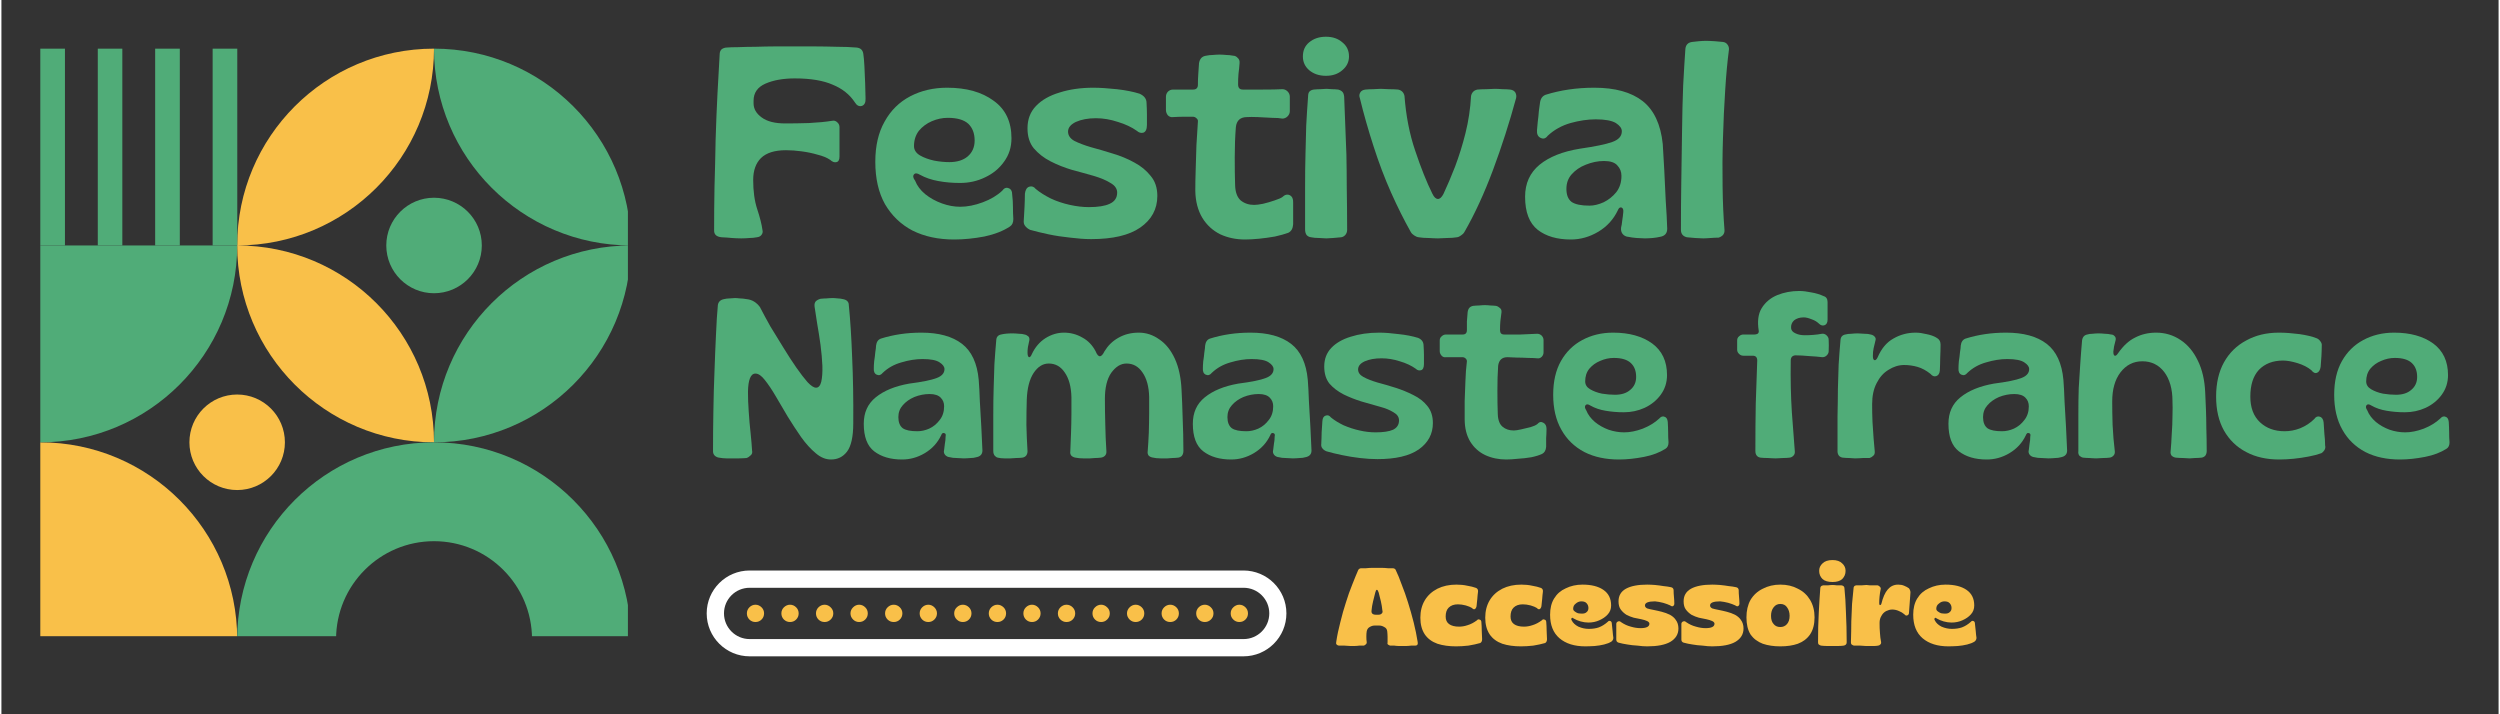
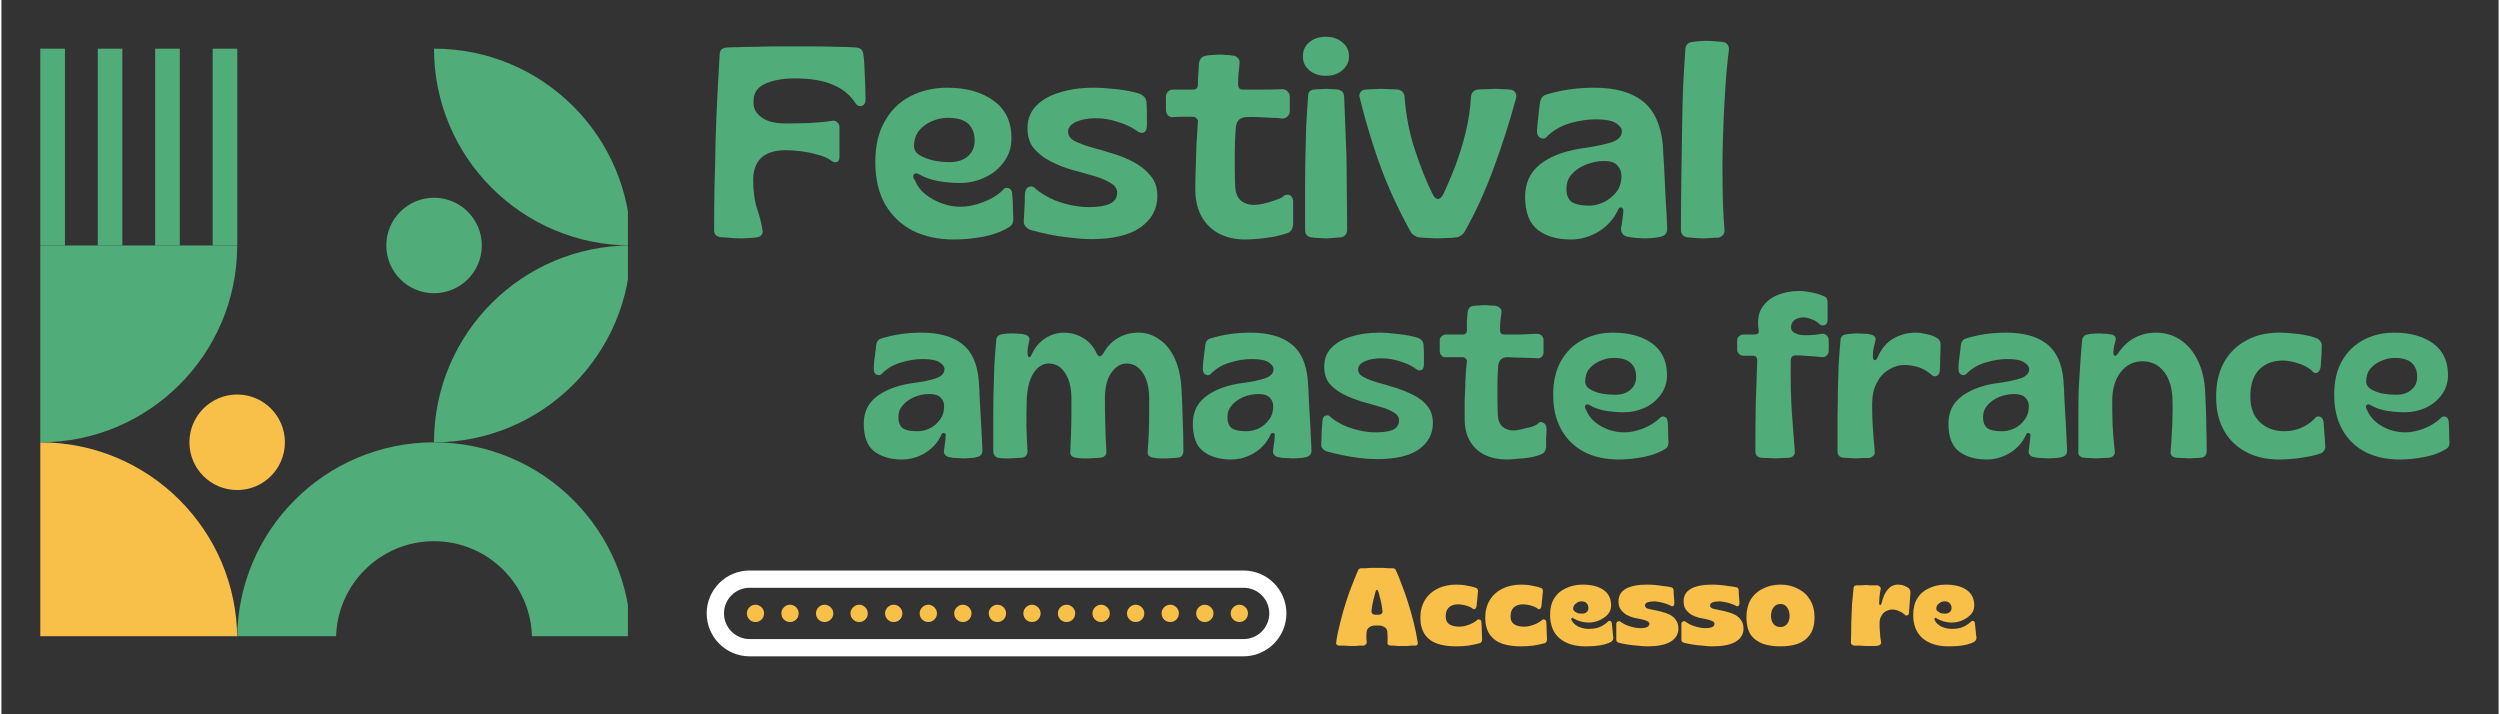
<svg xmlns="http://www.w3.org/2000/svg" width="140" zoomAndPan="magnify" viewBox="0 0 104.88 30" height="40" preserveAspectRatio="xMidYMid meet" version="1.0">
  <rect x="0" y="0" width="104.88" height="30" fill="#333333" stroke="none" />
  <defs>
    <g />
    <clipPath id="66ca28588a">
      <path d="M 1.633 18 L 10 18 L 10 26.719 L 1.633 26.719 Z M 1.633 18 " clip-rule="nonzero" />
    </clipPath>
    <clipPath id="eaf646addc">
      <path d="M 18 2.043 L 26.312 2.043 L 26.312 19 L 18 19 Z M 18 2.043 " clip-rule="nonzero" />
    </clipPath>
    <clipPath id="9e4b016143">
      <path d="M 9 2.043 L 19 2.043 L 19 19 L 9 19 Z M 9 2.043 " clip-rule="nonzero" />
    </clipPath>
    <clipPath id="d3148804a6">
      <path d="M 1.633 10 L 10 10 L 10 19 L 1.633 19 Z M 1.633 10 " clip-rule="nonzero" />
    </clipPath>
    <clipPath id="bc2bda92ca">
      <path d="M 9 18 L 26.312 18 L 26.312 26.719 L 9 26.719 Z M 9 18 " clip-rule="nonzero" />
    </clipPath>
    <clipPath id="c512c1e341">
      <path d="M 1.633 2.043 L 10 2.043 L 10 11 L 1.633 11 Z M 1.633 2.043 " clip-rule="nonzero" />
    </clipPath>
    <clipPath id="9136ce24d1">
      <path d="M 29.621 23.961 L 54 23.961 L 54 27.59 L 29.621 27.59 Z M 29.621 23.961 " clip-rule="nonzero" />
    </clipPath>
    <clipPath id="9fd0523f82">
      <path d="M 31.426 23.961 L 52.164 23.961 C 53.16 23.961 53.969 24.766 53.969 25.762 C 53.969 26.758 53.16 27.566 52.164 27.566 L 31.426 27.566 C 30.43 27.566 29.621 26.758 29.621 25.762 C 29.621 24.766 30.43 23.961 31.426 23.961 Z M 31.426 23.961 " clip-rule="nonzero" />
    </clipPath>
  </defs>
  <g clip-path="url(#66ca28588a)">
    <path fill="#f9c049" d="M 1.633 26.844 L 9.902 26.844 C 9.902 22.277 6.199 18.578 1.633 18.578 Z M 1.633 26.844 " fill-opacity="1" fill-rule="evenodd" />
  </g>
  <g clip-path="url(#eaf646addc)">
    <path fill="#50ac78" d="M 18.168 2.043 C 22.734 2.043 26.438 5.742 26.438 10.309 C 26.438 14.875 22.734 18.578 18.168 18.578 C 18.168 14.012 21.871 10.309 26.438 10.309 C 21.871 10.309 18.168 6.609 18.168 2.043 Z M 18.168 2.043 " fill-opacity="1" fill-rule="evenodd" />
  </g>
  <g clip-path="url(#9e4b016143)">
-     <path fill="#f9c049" d="M 18.168 18.578 C 13.602 18.578 9.902 14.875 9.902 10.309 C 9.902 5.742 13.602 2.043 18.168 2.043 C 18.168 6.609 14.469 10.309 9.902 10.309 C 14.469 10.309 18.168 14.012 18.168 18.578 Z M 18.168 18.578 " fill-opacity="1" fill-rule="evenodd" />
-   </g>
+     </g>
  <g clip-path="url(#d3148804a6)">
    <path fill="#50ac78" d="M 1.633 10.309 L 9.902 10.309 C 9.902 14.875 6.199 18.578 1.633 18.578 Z M 1.633 10.309 " fill-opacity="1" fill-rule="evenodd" />
  </g>
  <g clip-path="url(#bc2bda92ca)">
    <path fill="#50ac78" d="M 18.168 18.578 C 22.734 18.578 26.438 22.277 26.438 26.844 L 22.285 26.844 C 22.285 24.574 20.441 22.73 18.168 22.73 C 15.898 22.73 14.055 24.574 14.055 26.844 L 9.902 26.844 C 9.902 22.277 13.602 18.578 18.168 18.578 Z M 18.168 18.578 " fill-opacity="1" fill-rule="evenodd" />
  </g>
  <path fill="#f9c049" d="M 9.902 16.57 C 11.008 16.57 11.906 17.469 11.906 18.578 C 11.906 19.684 11.008 20.582 9.902 20.582 C 8.793 20.582 7.895 19.684 7.895 18.578 C 7.895 17.469 8.793 16.57 9.902 16.57 Z M 9.902 16.57 " fill-opacity="1" fill-rule="evenodd" />
  <path fill="#50ac78" d="M 18.168 8.305 C 19.277 8.305 20.176 9.203 20.176 10.309 C 20.176 11.418 19.277 12.316 18.168 12.316 C 17.062 12.316 16.164 11.418 16.164 10.309 C 16.164 9.203 17.062 8.305 18.168 8.305 Z M 18.168 8.305 " fill-opacity="1" fill-rule="evenodd" />
  <g clip-path="url(#c512c1e341)">
    <path fill="#50ac78" d="M 4.047 10.309 C 4.391 10.309 4.734 10.309 5.078 10.309 C 5.078 7.555 5.078 4.797 5.078 2.043 C 4.734 2.043 4.391 2.043 4.047 2.043 C 4.047 4.797 4.047 7.555 4.047 10.309 Z M 1.633 10.309 L 2.668 10.309 L 2.668 2.043 L 1.633 2.043 Z M 8.871 10.309 L 9.906 10.309 L 9.906 2.043 L 8.871 2.043 Z M 6.457 10.309 C 6.805 10.309 7.148 10.309 7.492 10.309 C 7.492 7.555 7.492 4.797 7.492 2.043 C 7.148 2.043 6.805 2.043 6.457 2.043 C 6.457 4.797 6.457 7.555 6.457 10.309 Z M 6.457 10.309 " fill-opacity="1" fill-rule="evenodd" />
  </g>
  <g clip-path="url(#9136ce24d1)">
    <g clip-path="url(#9fd0523f82)">
      <path stroke-linecap="butt" transform="matrix(0.726, 0, 0, 0.726, 29.623, 23.959)" fill="none" stroke-linejoin="miter" d="M 2.484 0.002 L 31.057 0.002 C 32.429 0.002 33.544 1.111 33.544 2.483 C 33.544 3.856 32.429 4.97 31.057 4.97 L 2.484 4.97 C 1.112 4.97 -0.002 3.856 -0.002 2.483 C -0.002 1.111 1.112 0.002 2.484 0.002 Z M 2.484 0.002 " stroke="#ffffff" stroke-width="2" stroke-opacity="1" stroke-miterlimit="4" />
    </g>
  </g>
  <path fill="#f9c049" d="M 31.668 25.398 C 31.77 25.398 31.855 25.438 31.926 25.508 C 31.996 25.578 32.031 25.664 32.031 25.762 C 32.031 25.863 31.996 25.949 31.926 26.02 C 31.855 26.09 31.77 26.125 31.668 26.125 C 31.57 26.125 31.484 26.09 31.414 26.02 C 31.344 25.949 31.309 25.863 31.309 25.762 C 31.309 25.664 31.344 25.578 31.414 25.508 C 31.484 25.438 31.57 25.398 31.668 25.398 Z M 33.121 25.398 C 33.223 25.398 33.309 25.438 33.379 25.508 C 33.449 25.578 33.484 25.664 33.484 25.762 C 33.484 25.863 33.449 25.949 33.379 26.02 C 33.309 26.09 33.223 26.125 33.121 26.125 C 33.02 26.125 32.938 26.09 32.863 26.02 C 32.793 25.949 32.758 25.863 32.758 25.762 C 32.758 25.664 32.793 25.578 32.863 25.508 C 32.938 25.438 33.02 25.398 33.121 25.398 Z M 34.574 25.398 C 34.672 25.398 34.758 25.438 34.828 25.508 C 34.902 25.578 34.938 25.664 34.938 25.762 C 34.938 25.863 34.902 25.949 34.828 26.02 C 34.758 26.09 34.672 26.125 34.574 26.125 C 34.473 26.125 34.387 26.09 34.316 26.02 C 34.246 25.949 34.211 25.863 34.211 25.762 C 34.211 25.664 34.246 25.578 34.316 25.508 C 34.387 25.438 34.473 25.398 34.574 25.398 Z M 36.023 25.398 C 36.125 25.398 36.211 25.438 36.281 25.508 C 36.352 25.578 36.387 25.664 36.387 25.762 C 36.387 25.863 36.352 25.949 36.281 26.02 C 36.211 26.09 36.125 26.125 36.023 26.125 C 35.926 26.125 35.84 26.09 35.77 26.02 C 35.699 25.949 35.66 25.863 35.66 25.762 C 35.66 25.664 35.699 25.578 35.77 25.508 C 35.84 25.438 35.926 25.398 36.023 25.398 Z M 37.477 25.398 C 37.578 25.398 37.664 25.438 37.734 25.508 C 37.805 25.578 37.84 25.664 37.84 25.762 C 37.84 25.863 37.805 25.949 37.734 26.02 C 37.664 26.09 37.578 26.125 37.477 26.125 C 37.375 26.125 37.289 26.09 37.219 26.02 C 37.148 25.949 37.113 25.863 37.113 25.762 C 37.113 25.664 37.148 25.578 37.219 25.508 C 37.289 25.438 37.375 25.398 37.477 25.398 Z M 38.93 25.398 C 39.027 25.398 39.113 25.438 39.184 25.508 C 39.254 25.578 39.293 25.664 39.293 25.762 C 39.293 25.863 39.254 25.949 39.184 26.02 C 39.113 26.09 39.027 26.125 38.93 26.125 C 38.828 26.125 38.742 26.09 38.672 26.02 C 38.602 25.949 38.566 25.863 38.566 25.762 C 38.566 25.664 38.602 25.578 38.672 25.508 C 38.742 25.438 38.828 25.398 38.93 25.398 Z M 40.379 25.398 C 40.48 25.398 40.566 25.438 40.637 25.508 C 40.707 25.578 40.742 25.664 40.742 25.762 C 40.742 25.863 40.707 25.949 40.637 26.02 C 40.566 26.09 40.48 26.125 40.379 26.125 C 40.281 26.125 40.195 26.09 40.125 26.02 C 40.051 25.949 40.016 25.863 40.016 25.762 C 40.016 25.664 40.051 25.578 40.125 25.508 C 40.195 25.438 40.281 25.398 40.379 25.398 Z M 41.832 25.398 C 41.934 25.398 42.016 25.438 42.09 25.508 C 42.16 25.578 42.195 25.664 42.195 25.762 C 42.195 25.863 42.16 25.949 42.09 26.02 C 42.016 26.09 41.934 26.125 41.832 26.125 C 41.73 26.125 41.645 26.09 41.574 26.02 C 41.504 25.949 41.469 25.863 41.469 25.762 C 41.469 25.664 41.504 25.578 41.574 25.508 C 41.645 25.438 41.73 25.398 41.832 25.398 Z M 43.285 25.398 C 43.383 25.398 43.469 25.438 43.539 25.508 C 43.609 25.578 43.645 25.664 43.645 25.762 C 43.645 25.863 43.609 25.949 43.539 26.02 C 43.469 26.09 43.383 26.125 43.285 26.125 C 43.184 26.125 43.098 26.09 43.027 26.02 C 42.957 25.949 42.922 25.863 42.922 25.762 C 42.922 25.664 42.957 25.578 43.027 25.508 C 43.098 25.438 43.184 25.398 43.285 25.398 Z M 44.734 25.398 C 44.836 25.398 44.922 25.438 44.992 25.508 C 45.062 25.578 45.098 25.664 45.098 25.762 C 45.098 25.863 45.062 25.949 44.992 26.02 C 44.922 26.09 44.836 26.125 44.734 26.125 C 44.633 26.125 44.551 26.09 44.477 26.02 C 44.406 25.949 44.371 25.863 44.371 25.762 C 44.371 25.664 44.406 25.578 44.477 25.508 C 44.551 25.438 44.633 25.398 44.734 25.398 Z M 46.188 25.398 C 46.285 25.398 46.371 25.438 46.441 25.508 C 46.516 25.578 46.551 25.664 46.551 25.762 C 46.551 25.863 46.516 25.949 46.441 26.02 C 46.371 26.09 46.285 26.125 46.188 26.125 C 46.086 26.125 46 26.09 45.93 26.02 C 45.859 25.949 45.824 25.863 45.824 25.762 C 45.824 25.664 45.859 25.578 45.93 25.508 C 46 25.438 46.086 25.398 46.188 25.398 Z M 47.637 25.398 C 47.738 25.398 47.824 25.438 47.895 25.508 C 47.965 25.578 48 25.664 48 25.762 C 48 25.863 47.965 25.949 47.895 26.02 C 47.824 26.09 47.738 26.125 47.637 26.125 C 47.539 26.125 47.453 26.09 47.383 26.02 C 47.312 25.949 47.273 25.863 47.273 25.762 C 47.273 25.664 47.312 25.578 47.383 25.508 C 47.453 25.438 47.539 25.398 47.637 25.398 Z M 49.09 25.398 C 49.191 25.398 49.277 25.438 49.348 25.508 C 49.418 25.578 49.453 25.664 49.453 25.762 C 49.453 25.863 49.418 25.949 49.348 26.02 C 49.277 26.09 49.191 26.125 49.09 26.125 C 48.988 26.125 48.902 26.09 48.832 26.02 C 48.762 25.949 48.727 25.863 48.727 25.762 C 48.727 25.664 48.762 25.578 48.832 25.508 C 48.902 25.438 48.988 25.398 49.09 25.398 Z M 50.543 25.398 C 50.641 25.398 50.727 25.438 50.797 25.508 C 50.871 25.578 50.906 25.664 50.906 25.762 C 50.906 25.863 50.871 25.949 50.797 26.02 C 50.727 26.09 50.641 26.125 50.543 26.125 C 50.441 26.125 50.355 26.09 50.285 26.02 C 50.215 25.949 50.18 25.863 50.18 25.762 C 50.18 25.664 50.215 25.578 50.285 25.508 C 50.355 25.438 50.441 25.398 50.543 25.398 Z M 51.992 25.398 C 52.094 25.398 52.18 25.438 52.25 25.508 C 52.32 25.578 52.355 25.664 52.355 25.762 C 52.355 25.863 52.32 25.949 52.25 26.02 C 52.18 26.09 52.094 26.125 51.992 26.125 C 51.895 26.125 51.809 26.09 51.738 26.02 C 51.664 25.949 51.629 25.863 51.629 25.762 C 51.629 25.664 51.664 25.578 51.738 25.508 C 51.809 25.438 51.895 25.398 51.992 25.398 Z M 51.992 25.398 " fill-opacity="1" fill-rule="nonzero" />
  <g fill="#50ac78" fill-opacity="1">
    <g transform="translate(29.621, 9.965)">
      <g>
        <path d="M 1.453 0.047 C 1.305 0.047 1.176 0.039 1.062 0.031 C 0.957 0.02 0.812 0.008 0.625 0 C 0.414 -0.02 0.312 -0.113 0.312 -0.281 C 0.312 -0.852 0.316 -1.461 0.328 -2.109 C 0.348 -2.766 0.363 -3.426 0.375 -4.094 C 0.395 -4.77 0.422 -5.414 0.453 -6.031 C 0.484 -6.645 0.516 -7.207 0.547 -7.719 C 0.555 -7.801 0.586 -7.863 0.641 -7.906 C 0.703 -7.945 0.773 -7.969 0.859 -7.969 C 0.941 -7.977 1.094 -7.984 1.312 -7.984 C 1.539 -7.992 1.789 -8 2.062 -8 C 2.344 -8.008 2.617 -8.016 2.891 -8.016 C 3.16 -8.016 3.395 -8.016 3.594 -8.016 C 3.875 -8.016 4.176 -8.016 4.5 -8.016 C 4.832 -8.016 5.156 -8.008 5.469 -8 C 5.781 -8 6.051 -7.988 6.281 -7.969 C 6.457 -7.957 6.555 -7.867 6.578 -7.703 C 6.598 -7.578 6.613 -7.398 6.625 -7.172 C 6.633 -6.941 6.645 -6.703 6.656 -6.453 C 6.664 -6.203 6.672 -5.992 6.672 -5.828 C 6.68 -5.66 6.629 -5.555 6.516 -5.516 C 6.398 -5.484 6.301 -5.535 6.219 -5.672 C 6.008 -5.992 5.703 -6.238 5.297 -6.406 C 4.898 -6.582 4.367 -6.672 3.703 -6.672 C 3.211 -6.672 2.801 -6.598 2.469 -6.453 C 2.133 -6.305 1.969 -6.066 1.969 -5.734 L 1.969 -5.625 C 1.969 -5.395 2.082 -5.195 2.312 -5.031 C 2.539 -4.863 2.867 -4.781 3.297 -4.781 C 3.598 -4.781 3.93 -4.785 4.297 -4.797 C 4.672 -4.816 4.992 -4.848 5.266 -4.891 C 5.348 -4.91 5.422 -4.891 5.484 -4.828 C 5.547 -4.773 5.578 -4.707 5.578 -4.625 L 5.578 -3.391 C 5.578 -3.254 5.535 -3.176 5.453 -3.156 C 5.367 -3.133 5.281 -3.164 5.188 -3.25 C 5.051 -3.344 4.875 -3.414 4.656 -3.469 C 4.445 -3.531 4.223 -3.578 3.984 -3.609 C 3.754 -3.641 3.535 -3.656 3.328 -3.656 C 2.859 -3.656 2.508 -3.547 2.281 -3.328 C 2.062 -3.109 1.953 -2.801 1.953 -2.406 C 1.953 -1.938 2.008 -1.523 2.125 -1.172 C 2.238 -0.828 2.312 -0.535 2.344 -0.297 C 2.363 -0.223 2.348 -0.156 2.297 -0.094 C 2.254 -0.039 2.191 -0.008 2.109 0 C 2.004 0.02 1.898 0.031 1.797 0.031 C 1.703 0.039 1.586 0.047 1.453 0.047 Z M 1.453 0.047 " />
      </g>
    </g>
  </g>
  <g fill="#50ac78" fill-opacity="1">
    <g transform="translate(36.5, 9.965)">
      <g>
        <path d="M 3.516 0.094 C 2.848 0.094 2.266 -0.031 1.766 -0.281 C 1.273 -0.539 0.891 -0.91 0.609 -1.391 C 0.336 -1.879 0.203 -2.473 0.203 -3.172 C 0.203 -3.836 0.332 -4.398 0.594 -4.859 C 0.852 -5.328 1.211 -5.68 1.672 -5.922 C 2.129 -6.16 2.645 -6.281 3.219 -6.281 C 4.031 -6.281 4.68 -6.098 5.172 -5.734 C 5.672 -5.379 5.922 -4.852 5.922 -4.156 C 5.922 -3.781 5.816 -3.453 5.609 -3.172 C 5.41 -2.891 5.145 -2.672 4.812 -2.516 C 4.488 -2.359 4.141 -2.281 3.766 -2.281 C 3.453 -2.281 3.148 -2.305 2.859 -2.359 C 2.566 -2.41 2.305 -2.5 2.078 -2.625 C 1.961 -2.695 1.879 -2.703 1.828 -2.641 C 1.773 -2.578 1.789 -2.488 1.875 -2.375 C 1.957 -2.164 2.098 -1.977 2.297 -1.812 C 2.504 -1.645 2.738 -1.516 3 -1.422 C 3.258 -1.328 3.516 -1.281 3.766 -1.281 C 4.066 -1.281 4.383 -1.344 4.719 -1.469 C 5.051 -1.594 5.32 -1.754 5.531 -1.953 C 5.613 -2.066 5.703 -2.102 5.797 -2.062 C 5.898 -2.031 5.953 -1.938 5.953 -1.781 C 5.973 -1.613 5.984 -1.441 5.984 -1.266 C 5.984 -1.098 5.988 -0.93 6 -0.766 C 6 -0.617 5.953 -0.516 5.859 -0.453 C 5.578 -0.266 5.219 -0.125 4.781 -0.031 C 4.344 0.051 3.922 0.094 3.516 0.094 Z M 3.312 -3.156 C 3.633 -3.156 3.891 -3.234 4.078 -3.391 C 4.273 -3.555 4.375 -3.781 4.375 -4.062 C 4.375 -4.363 4.285 -4.598 4.109 -4.766 C 3.93 -4.93 3.645 -5.016 3.25 -5.016 C 3.02 -5.016 2.797 -4.969 2.578 -4.875 C 2.359 -4.781 2.176 -4.645 2.031 -4.469 C 1.895 -4.289 1.828 -4.078 1.828 -3.828 C 1.828 -3.672 1.91 -3.539 2.078 -3.438 C 2.242 -3.344 2.441 -3.27 2.672 -3.219 C 2.898 -3.176 3.113 -3.156 3.312 -3.156 Z M 3.312 -3.156 " />
      </g>
    </g>
  </g>
  <g fill="#50ac78" fill-opacity="1">
    <g transform="translate(42.72, 9.965)">
      <g>
        <path d="M 3.047 0.078 C 2.773 0.078 2.484 0.055 2.172 0.016 C 1.859 -0.016 1.551 -0.062 1.25 -0.125 C 0.957 -0.188 0.703 -0.25 0.484 -0.312 C 0.398 -0.352 0.332 -0.406 0.281 -0.469 C 0.227 -0.531 0.207 -0.613 0.219 -0.719 C 0.227 -0.906 0.238 -1.086 0.25 -1.266 C 0.258 -1.453 0.266 -1.641 0.266 -1.828 C 0.285 -1.992 0.348 -2.094 0.453 -2.125 C 0.555 -2.156 0.645 -2.125 0.719 -2.031 C 0.895 -1.883 1.109 -1.75 1.359 -1.625 C 1.609 -1.508 1.875 -1.422 2.156 -1.359 C 2.438 -1.297 2.703 -1.266 2.953 -1.266 C 3.336 -1.266 3.629 -1.312 3.828 -1.406 C 4.035 -1.5 4.141 -1.656 4.141 -1.875 C 4.141 -2.039 4.047 -2.176 3.859 -2.281 C 3.68 -2.395 3.445 -2.492 3.156 -2.578 C 2.875 -2.66 2.57 -2.742 2.25 -2.828 C 1.938 -2.922 1.633 -3.039 1.344 -3.188 C 1.062 -3.332 0.828 -3.516 0.641 -3.734 C 0.461 -3.953 0.375 -4.234 0.375 -4.578 C 0.375 -4.953 0.492 -5.266 0.734 -5.516 C 0.973 -5.766 1.301 -5.953 1.719 -6.078 C 2.133 -6.211 2.609 -6.281 3.141 -6.281 C 3.422 -6.281 3.75 -6.258 4.125 -6.219 C 4.5 -6.176 4.816 -6.113 5.078 -6.031 C 5.273 -5.945 5.375 -5.816 5.375 -5.641 C 5.383 -5.484 5.391 -5.328 5.391 -5.172 C 5.391 -5.016 5.391 -4.863 5.391 -4.719 C 5.391 -4.531 5.336 -4.422 5.234 -4.391 C 5.141 -4.367 5.051 -4.395 4.969 -4.469 C 4.75 -4.625 4.484 -4.75 4.172 -4.844 C 3.867 -4.945 3.562 -5 3.25 -5 C 2.914 -5 2.633 -4.945 2.406 -4.844 C 2.188 -4.738 2.078 -4.602 2.078 -4.438 C 2.078 -4.281 2.164 -4.148 2.344 -4.047 C 2.531 -3.953 2.766 -3.863 3.047 -3.781 C 3.328 -3.707 3.629 -3.617 3.953 -3.516 C 4.273 -3.422 4.578 -3.297 4.859 -3.141 C 5.141 -2.992 5.367 -2.805 5.547 -2.578 C 5.734 -2.359 5.828 -2.078 5.828 -1.734 C 5.828 -1.18 5.586 -0.738 5.109 -0.406 C 4.641 -0.082 3.953 0.078 3.047 0.078 Z M 3.047 0.078 " />
      </g>
    </g>
  </g>
  <g fill="#50ac78" fill-opacity="1">
    <g transform="translate(48.768, 9.965)">
      <g>
        <path d="M 3.469 0.094 C 3.082 0.094 2.734 0.02 2.422 -0.125 C 2.109 -0.281 1.859 -0.508 1.672 -0.812 C 1.484 -1.125 1.383 -1.504 1.375 -1.953 C 1.375 -2.211 1.379 -2.508 1.391 -2.844 C 1.398 -3.176 1.41 -3.516 1.422 -3.859 C 1.441 -4.211 1.461 -4.547 1.484 -4.859 C 1.492 -4.91 1.473 -4.957 1.422 -5 C 1.379 -5.039 1.332 -5.062 1.281 -5.062 C 1.145 -5.062 1.004 -5.062 0.859 -5.062 C 0.723 -5.062 0.582 -5.055 0.438 -5.047 C 0.352 -5.035 0.281 -5.062 0.219 -5.125 C 0.164 -5.195 0.141 -5.273 0.141 -5.359 L 0.141 -5.891 C 0.141 -5.973 0.164 -6.047 0.219 -6.109 C 0.281 -6.172 0.352 -6.203 0.438 -6.203 L 1.281 -6.203 C 1.414 -6.203 1.484 -6.27 1.484 -6.406 C 1.484 -6.551 1.488 -6.703 1.5 -6.859 C 1.508 -7.016 1.52 -7.164 1.531 -7.312 C 1.562 -7.5 1.66 -7.602 1.828 -7.625 C 1.922 -7.645 2.016 -7.656 2.109 -7.656 C 2.203 -7.664 2.297 -7.672 2.391 -7.672 C 2.492 -7.672 2.586 -7.664 2.672 -7.656 C 2.766 -7.656 2.863 -7.645 2.969 -7.625 C 3.039 -7.625 3.102 -7.594 3.156 -7.531 C 3.219 -7.477 3.242 -7.406 3.234 -7.312 C 3.223 -7.156 3.207 -7.004 3.188 -6.859 C 3.176 -6.723 3.172 -6.578 3.172 -6.422 C 3.172 -6.273 3.238 -6.203 3.375 -6.203 C 3.613 -6.203 3.891 -6.203 4.203 -6.203 C 4.523 -6.203 4.801 -6.207 5.031 -6.219 C 5.113 -6.219 5.188 -6.188 5.25 -6.125 C 5.312 -6.062 5.344 -5.988 5.344 -5.906 L 5.344 -5.297 C 5.344 -5.211 5.312 -5.141 5.25 -5.078 C 5.188 -5.016 5.113 -4.984 5.031 -4.984 C 4.938 -5.004 4.789 -5.016 4.594 -5.016 C 4.395 -5.023 4.195 -5.035 4 -5.047 C 3.801 -5.055 3.648 -5.055 3.547 -5.047 C 3.266 -5.047 3.109 -4.906 3.078 -4.625 C 3.047 -4.227 3.031 -3.805 3.031 -3.359 C 3.031 -2.91 3.035 -2.52 3.047 -2.188 C 3.055 -1.895 3.133 -1.68 3.281 -1.547 C 3.438 -1.422 3.625 -1.359 3.844 -1.359 C 3.938 -1.359 4.062 -1.375 4.219 -1.406 C 4.383 -1.445 4.547 -1.492 4.703 -1.547 C 4.859 -1.598 4.969 -1.645 5.031 -1.688 C 5.133 -1.789 5.238 -1.816 5.344 -1.766 C 5.445 -1.711 5.492 -1.609 5.484 -1.453 C 5.484 -1.285 5.484 -1.129 5.484 -0.984 C 5.484 -0.848 5.484 -0.703 5.484 -0.547 C 5.473 -0.367 5.406 -0.25 5.281 -0.188 C 5.133 -0.133 4.945 -0.082 4.719 -0.031 C 4.5 0.008 4.273 0.039 4.047 0.062 C 3.828 0.082 3.633 0.094 3.469 0.094 Z M 3.469 0.094 " />
      </g>
    </g>
  </g>
  <g fill="#50ac78" fill-opacity="1">
    <g transform="translate(54.395, 9.965)">
      <g>
        <path d="M 1.234 -6.781 C 0.953 -6.781 0.719 -6.859 0.531 -7.016 C 0.352 -7.172 0.266 -7.363 0.266 -7.594 C 0.266 -7.844 0.352 -8.039 0.531 -8.188 C 0.719 -8.344 0.953 -8.422 1.234 -8.422 C 1.516 -8.422 1.742 -8.344 1.922 -8.188 C 2.109 -8.039 2.203 -7.844 2.203 -7.594 C 2.203 -7.363 2.109 -7.172 1.922 -7.016 C 1.742 -6.859 1.516 -6.781 1.234 -6.781 Z M 1.25 0.047 C 1.188 0.047 1.086 0.039 0.953 0.031 C 0.816 0.031 0.703 0.02 0.609 0 C 0.535 -0.008 0.473 -0.039 0.422 -0.094 C 0.379 -0.156 0.359 -0.234 0.359 -0.328 C 0.359 -0.992 0.359 -1.578 0.359 -2.078 C 0.359 -2.586 0.363 -3.051 0.375 -3.469 C 0.383 -3.883 0.395 -4.289 0.406 -4.688 C 0.426 -5.082 0.453 -5.488 0.484 -5.906 C 0.484 -6.008 0.504 -6.082 0.547 -6.125 C 0.586 -6.164 0.645 -6.191 0.719 -6.203 C 0.801 -6.211 0.895 -6.219 1 -6.219 C 1.113 -6.227 1.203 -6.234 1.266 -6.234 C 1.316 -6.234 1.391 -6.227 1.484 -6.219 C 1.586 -6.219 1.676 -6.211 1.75 -6.203 C 1.832 -6.18 1.891 -6.148 1.922 -6.109 C 1.961 -6.078 1.988 -6.008 2 -5.906 C 2.02 -5.488 2.035 -5.082 2.047 -4.688 C 2.066 -4.289 2.082 -3.883 2.094 -3.469 C 2.102 -3.051 2.109 -2.586 2.109 -2.078 C 2.117 -1.566 2.125 -0.977 2.125 -0.312 C 2.125 -0.227 2.098 -0.156 2.047 -0.094 C 1.992 -0.039 1.938 -0.008 1.875 0 C 1.77 0.008 1.656 0.02 1.531 0.031 C 1.406 0.039 1.312 0.047 1.25 0.047 Z M 1.25 0.047 " />
      </g>
    </g>
  </g>
  <g fill="#50ac78" fill-opacity="1">
    <g transform="translate(56.866, 9.965)">
      <g>
        <path d="M 3.469 0.047 C 3.363 0.047 3.234 0.039 3.078 0.031 C 2.922 0.031 2.781 0.02 2.656 0 C 2.594 -0.008 2.531 -0.035 2.469 -0.078 C 2.406 -0.117 2.359 -0.164 2.328 -0.219 C 2.047 -0.719 1.77 -1.27 1.5 -1.875 C 1.227 -2.488 0.984 -3.133 0.766 -3.812 C 0.547 -4.488 0.352 -5.164 0.188 -5.844 C 0.156 -5.926 0.16 -6.004 0.203 -6.078 C 0.242 -6.148 0.316 -6.191 0.422 -6.203 C 0.504 -6.211 0.613 -6.219 0.75 -6.219 C 0.883 -6.227 0.988 -6.234 1.062 -6.234 C 1.125 -6.234 1.238 -6.227 1.406 -6.219 C 1.582 -6.219 1.711 -6.211 1.797 -6.203 C 1.941 -6.172 2.031 -6.082 2.062 -5.938 C 2.125 -5.102 2.273 -4.332 2.516 -3.625 C 2.754 -2.914 2.992 -2.316 3.234 -1.828 C 3.305 -1.68 3.383 -1.609 3.469 -1.609 C 3.551 -1.609 3.629 -1.68 3.703 -1.828 C 3.859 -2.16 4.02 -2.539 4.188 -2.969 C 4.352 -3.406 4.5 -3.875 4.625 -4.375 C 4.75 -4.875 4.828 -5.395 4.859 -5.938 C 4.891 -6.082 4.977 -6.172 5.125 -6.203 C 5.219 -6.211 5.348 -6.219 5.516 -6.219 C 5.68 -6.227 5.797 -6.234 5.859 -6.234 C 5.953 -6.234 6.062 -6.227 6.188 -6.219 C 6.32 -6.219 6.426 -6.211 6.5 -6.203 C 6.602 -6.191 6.676 -6.148 6.719 -6.078 C 6.758 -6.004 6.77 -5.926 6.75 -5.844 C 6.469 -4.812 6.145 -3.805 5.781 -2.828 C 5.414 -1.848 5.016 -0.977 4.578 -0.219 C 4.547 -0.164 4.5 -0.117 4.438 -0.078 C 4.383 -0.035 4.328 -0.008 4.266 0 C 4.148 0.02 4.008 0.031 3.844 0.031 C 3.688 0.039 3.562 0.047 3.469 0.047 Z M 3.469 0.047 " />
      </g>
    </g>
  </g>
  <g fill="#50ac78" fill-opacity="1">
    <g transform="translate(63.791, 9.965)">
      <g>
        <path d="M 2.125 0.094 C 1.551 0.094 1.086 -0.039 0.734 -0.312 C 0.379 -0.594 0.203 -1.055 0.203 -1.703 C 0.203 -2.266 0.406 -2.711 0.812 -3.047 C 1.219 -3.379 1.781 -3.602 2.5 -3.719 C 3.145 -3.812 3.598 -3.906 3.859 -4 C 4.129 -4.094 4.266 -4.242 4.266 -4.453 C 4.266 -4.578 4.18 -4.691 4.016 -4.797 C 3.848 -4.898 3.566 -4.953 3.172 -4.953 C 2.828 -4.953 2.473 -4.898 2.109 -4.797 C 1.742 -4.691 1.426 -4.516 1.156 -4.266 C 1.07 -4.148 0.973 -4.117 0.859 -4.172 C 0.742 -4.223 0.691 -4.332 0.703 -4.5 C 0.711 -4.582 0.723 -4.695 0.734 -4.844 C 0.754 -4.988 0.77 -5.141 0.781 -5.297 C 0.801 -5.453 0.816 -5.566 0.828 -5.641 C 0.848 -5.816 0.926 -5.93 1.062 -5.984 C 1.688 -6.18 2.367 -6.281 3.109 -6.281 C 3.984 -6.281 4.66 -6.094 5.141 -5.719 C 5.617 -5.344 5.898 -4.742 5.984 -3.922 C 6.004 -3.629 6.023 -3.27 6.047 -2.844 C 6.066 -2.414 6.086 -1.984 6.109 -1.547 C 6.141 -1.109 6.16 -0.711 6.172 -0.359 C 6.172 -0.16 6.066 -0.047 5.859 -0.016 C 5.773 0.004 5.676 0.02 5.562 0.031 C 5.457 0.039 5.348 0.047 5.234 0.047 C 5.148 0.047 5.035 0.039 4.891 0.031 C 4.754 0.02 4.641 0.004 4.547 -0.016 C 4.441 -0.023 4.359 -0.066 4.297 -0.141 C 4.242 -0.211 4.223 -0.301 4.234 -0.406 C 4.254 -0.477 4.27 -0.57 4.281 -0.688 C 4.301 -0.812 4.316 -0.938 4.328 -1.062 C 4.336 -1.164 4.312 -1.227 4.25 -1.25 C 4.188 -1.27 4.133 -1.227 4.094 -1.125 C 3.914 -0.75 3.645 -0.453 3.281 -0.234 C 2.914 -0.016 2.531 0.094 2.125 0.094 Z M 2.906 -1.328 C 3.094 -1.328 3.289 -1.375 3.5 -1.469 C 3.707 -1.57 3.883 -1.711 4.031 -1.891 C 4.176 -2.078 4.25 -2.305 4.25 -2.578 C 4.25 -2.754 4.191 -2.898 4.078 -3.016 C 3.973 -3.141 3.785 -3.203 3.516 -3.203 C 3.254 -3.203 3 -3.148 2.75 -3.047 C 2.508 -2.953 2.312 -2.816 2.156 -2.641 C 2.008 -2.473 1.938 -2.27 1.938 -2.031 C 1.938 -1.781 2.008 -1.598 2.156 -1.484 C 2.312 -1.379 2.562 -1.328 2.906 -1.328 Z M 2.906 -1.328 " />
      </g>
    </g>
  </g>
  <g fill="#50ac78" fill-opacity="1">
    <g transform="translate(70.227, 9.965)">
      <g>
        <path d="M 1.25 0.047 C 1.164 0.047 1.051 0.039 0.906 0.031 C 0.77 0.02 0.656 0.008 0.562 0 C 0.395 -0.039 0.312 -0.145 0.312 -0.312 C 0.312 -0.977 0.316 -1.664 0.328 -2.375 C 0.336 -3.082 0.348 -3.773 0.359 -4.453 C 0.367 -5.141 0.383 -5.781 0.406 -6.375 C 0.438 -6.977 0.469 -7.492 0.5 -7.922 C 0.52 -8.086 0.613 -8.18 0.781 -8.203 C 0.863 -8.211 0.957 -8.223 1.062 -8.234 C 1.176 -8.242 1.273 -8.25 1.359 -8.25 C 1.473 -8.25 1.598 -8.242 1.734 -8.234 C 1.879 -8.223 1.992 -8.211 2.078 -8.203 C 2.16 -8.191 2.223 -8.156 2.266 -8.094 C 2.316 -8.031 2.336 -7.957 2.328 -7.875 C 2.266 -7.395 2.211 -6.832 2.172 -6.188 C 2.129 -5.551 2.098 -4.879 2.078 -4.172 C 2.055 -3.473 2.051 -2.789 2.062 -2.125 C 2.07 -1.457 2.098 -0.852 2.141 -0.312 C 2.148 -0.227 2.129 -0.156 2.078 -0.094 C 2.023 -0.039 1.961 -0.004 1.891 0.016 C 1.797 0.016 1.688 0.02 1.562 0.031 C 1.438 0.039 1.332 0.047 1.25 0.047 Z M 1.25 0.047 " />
      </g>
    </g>
  </g>
  <g fill="#50ac78" fill-opacity="1">
    <g transform="translate(29.621, 19.221)">
      <g>
-         <path d="M 5.219 0.078 C 5 0.078 4.785 -0.008 4.578 -0.188 C 4.367 -0.363 4.164 -0.586 3.969 -0.859 C 3.781 -1.129 3.594 -1.414 3.406 -1.719 C 3.227 -2.031 3.055 -2.32 2.891 -2.594 C 2.734 -2.863 2.582 -3.086 2.438 -3.266 C 2.301 -3.441 2.172 -3.531 2.047 -3.531 C 1.848 -3.531 1.742 -3.273 1.734 -2.766 C 1.734 -2.516 1.742 -2.234 1.766 -1.922 C 1.785 -1.617 1.812 -1.32 1.844 -1.031 C 1.875 -0.738 1.895 -0.492 1.906 -0.297 C 1.926 -0.211 1.906 -0.145 1.844 -0.094 C 1.789 -0.039 1.734 -0.004 1.672 0.016 C 1.586 0.023 1.477 0.031 1.344 0.031 C 1.219 0.031 1.129 0.031 1.078 0.031 C 1.016 0.031 0.93 0.031 0.828 0.031 C 0.734 0.031 0.629 0.02 0.516 0 C 0.453 -0.008 0.395 -0.035 0.344 -0.078 C 0.289 -0.129 0.266 -0.191 0.266 -0.266 C 0.266 -0.816 0.27 -1.379 0.281 -1.953 C 0.289 -2.523 0.305 -3.086 0.328 -3.641 C 0.348 -4.191 0.367 -4.703 0.391 -5.172 C 0.41 -5.648 0.438 -6.062 0.469 -6.406 C 0.488 -6.539 0.57 -6.625 0.719 -6.656 C 0.801 -6.676 0.883 -6.688 0.969 -6.688 C 1.062 -6.695 1.133 -6.703 1.188 -6.703 C 1.25 -6.703 1.316 -6.695 1.391 -6.688 C 1.473 -6.688 1.57 -6.676 1.688 -6.656 C 1.906 -6.633 2.086 -6.523 2.234 -6.328 C 2.359 -6.086 2.504 -5.816 2.672 -5.516 C 2.848 -5.223 3.031 -4.926 3.219 -4.625 C 3.406 -4.32 3.586 -4.039 3.766 -3.781 C 3.941 -3.531 4.098 -3.328 4.234 -3.172 C 4.379 -3.016 4.5 -2.938 4.594 -2.938 C 4.695 -2.938 4.77 -3.02 4.812 -3.188 C 4.852 -3.363 4.867 -3.586 4.859 -3.859 C 4.848 -4.129 4.82 -4.422 4.781 -4.734 C 4.738 -5.047 4.691 -5.344 4.641 -5.625 C 4.598 -5.914 4.562 -6.156 4.531 -6.344 C 4.52 -6.438 4.535 -6.508 4.578 -6.562 C 4.629 -6.613 4.695 -6.648 4.781 -6.672 C 4.863 -6.68 4.945 -6.688 5.031 -6.688 C 5.125 -6.695 5.211 -6.703 5.297 -6.703 C 5.359 -6.703 5.426 -6.695 5.5 -6.688 C 5.57 -6.688 5.648 -6.676 5.734 -6.656 C 5.891 -6.625 5.969 -6.539 5.969 -6.406 C 6.031 -5.789 6.078 -5.062 6.109 -4.219 C 6.148 -3.375 6.164 -2.445 6.156 -1.438 C 6.156 -0.875 6.066 -0.477 5.891 -0.25 C 5.723 -0.031 5.5 0.078 5.219 0.078 Z M 5.219 0.078 " />
-       </g>
+         </g>
    </g>
  </g>
  <g fill="#50ac78" fill-opacity="1">
    <g transform="translate(36.046, 19.221)">
      <g>
        <path d="M 1.781 0.078 C 1.301 0.078 0.91 -0.035 0.609 -0.266 C 0.316 -0.492 0.172 -0.879 0.172 -1.422 C 0.172 -1.891 0.336 -2.258 0.672 -2.531 C 1.016 -2.812 1.484 -3.004 2.078 -3.109 C 2.629 -3.18 3.016 -3.258 3.234 -3.344 C 3.453 -3.426 3.562 -3.551 3.562 -3.719 C 3.562 -3.82 3.492 -3.914 3.359 -4 C 3.223 -4.094 2.984 -4.141 2.641 -4.141 C 2.359 -4.141 2.062 -4.094 1.75 -4 C 1.445 -3.914 1.188 -3.77 0.969 -3.562 C 0.895 -3.469 0.812 -3.441 0.719 -3.484 C 0.625 -3.523 0.582 -3.617 0.594 -3.766 C 0.594 -3.828 0.598 -3.922 0.609 -4.047 C 0.629 -4.172 0.645 -4.297 0.656 -4.422 C 0.676 -4.547 0.688 -4.641 0.688 -4.703 C 0.707 -4.859 0.773 -4.957 0.891 -5 C 1.41 -5.164 1.977 -5.25 2.594 -5.25 C 3.32 -5.25 3.891 -5.094 4.297 -4.781 C 4.703 -4.469 4.938 -3.961 5 -3.266 C 5.02 -3.023 5.035 -2.727 5.047 -2.375 C 5.066 -2.02 5.086 -1.66 5.109 -1.297 C 5.129 -0.93 5.145 -0.598 5.156 -0.297 C 5.156 -0.141 5.066 -0.047 4.891 -0.016 C 4.828 0.004 4.75 0.016 4.656 0.016 C 4.562 0.023 4.469 0.031 4.375 0.031 C 4.301 0.031 4.203 0.023 4.078 0.016 C 3.961 0.016 3.867 0.004 3.797 -0.016 C 3.711 -0.023 3.645 -0.055 3.594 -0.109 C 3.539 -0.172 3.523 -0.242 3.547 -0.328 C 3.555 -0.391 3.566 -0.473 3.578 -0.578 C 3.598 -0.68 3.609 -0.785 3.609 -0.891 C 3.629 -0.973 3.609 -1.02 3.547 -1.031 C 3.492 -1.051 3.453 -1.02 3.422 -0.938 C 3.273 -0.625 3.047 -0.375 2.734 -0.188 C 2.43 -0.008 2.113 0.078 1.781 0.078 Z M 2.422 -1.109 C 2.586 -1.109 2.754 -1.145 2.922 -1.219 C 3.098 -1.301 3.242 -1.422 3.359 -1.578 C 3.484 -1.734 3.547 -1.926 3.547 -2.156 C 3.547 -2.301 3.5 -2.422 3.406 -2.516 C 3.312 -2.617 3.156 -2.672 2.938 -2.672 C 2.719 -2.672 2.504 -2.629 2.297 -2.547 C 2.098 -2.461 1.938 -2.348 1.812 -2.203 C 1.688 -2.066 1.625 -1.898 1.625 -1.703 C 1.625 -1.484 1.688 -1.328 1.812 -1.234 C 1.938 -1.148 2.141 -1.109 2.422 -1.109 Z M 2.422 -1.109 " />
      </g>
    </g>
  </g>
  <g fill="#50ac78" fill-opacity="1">
    <g transform="translate(41.424, 19.221)">
      <g>
        <path d="M 0.953 0.031 C 0.898 0.031 0.816 0.031 0.703 0.031 C 0.598 0.031 0.504 0.02 0.422 0 C 0.379 -0.008 0.336 -0.035 0.297 -0.078 C 0.254 -0.129 0.234 -0.195 0.234 -0.281 C 0.234 -0.863 0.234 -1.363 0.234 -1.781 C 0.234 -2.207 0.238 -2.594 0.25 -2.938 C 0.258 -3.281 0.27 -3.609 0.281 -3.922 C 0.301 -4.242 0.328 -4.582 0.359 -4.938 C 0.367 -5.07 0.438 -5.148 0.562 -5.172 C 0.688 -5.203 0.848 -5.219 1.047 -5.219 C 1.129 -5.219 1.219 -5.211 1.312 -5.203 C 1.406 -5.203 1.484 -5.191 1.547 -5.172 C 1.609 -5.16 1.66 -5.133 1.703 -5.094 C 1.742 -5.062 1.758 -5.008 1.75 -4.938 C 1.727 -4.832 1.707 -4.734 1.688 -4.641 C 1.676 -4.555 1.672 -4.484 1.672 -4.422 C 1.672 -4.305 1.691 -4.238 1.734 -4.219 C 1.773 -4.207 1.816 -4.254 1.859 -4.359 C 1.992 -4.641 2.18 -4.859 2.422 -5.016 C 2.672 -5.172 2.93 -5.25 3.203 -5.25 C 3.484 -5.25 3.738 -5.18 3.969 -5.047 C 4.207 -4.922 4.395 -4.727 4.531 -4.469 C 4.645 -4.188 4.77 -4.188 4.906 -4.469 C 5.051 -4.707 5.242 -4.895 5.484 -5.031 C 5.734 -5.176 6.02 -5.25 6.344 -5.25 C 6.656 -5.25 6.941 -5.156 7.203 -4.969 C 7.473 -4.789 7.691 -4.52 7.859 -4.156 C 8.023 -3.801 8.117 -3.363 8.141 -2.844 C 8.16 -2.5 8.176 -2.102 8.188 -1.656 C 8.207 -1.207 8.219 -0.75 8.219 -0.281 C 8.219 -0.195 8.195 -0.129 8.156 -0.078 C 8.113 -0.035 8.062 -0.008 8 0 C 7.914 0.008 7.832 0.016 7.75 0.016 C 7.664 0.023 7.598 0.031 7.547 0.031 C 7.484 0.031 7.391 0.031 7.266 0.031 C 7.141 0.031 7.035 0.02 6.953 0 C 6.879 -0.008 6.816 -0.035 6.766 -0.078 C 6.723 -0.129 6.707 -0.191 6.719 -0.266 C 6.738 -0.504 6.754 -0.766 6.766 -1.047 C 6.773 -1.336 6.781 -1.617 6.781 -1.891 C 6.781 -2.16 6.781 -2.379 6.781 -2.547 C 6.77 -2.984 6.676 -3.328 6.5 -3.578 C 6.332 -3.828 6.109 -3.953 5.828 -3.953 C 5.586 -3.953 5.375 -3.82 5.188 -3.562 C 5.008 -3.301 4.922 -2.938 4.922 -2.469 C 4.922 -2.145 4.926 -1.785 4.938 -1.391 C 4.945 -1.004 4.961 -0.633 4.984 -0.281 C 4.992 -0.195 4.973 -0.129 4.922 -0.078 C 4.879 -0.035 4.82 -0.008 4.75 0 C 4.676 0.008 4.594 0.016 4.5 0.016 C 4.414 0.023 4.348 0.031 4.297 0.031 C 4.234 0.031 4.141 0.031 4.016 0.031 C 3.891 0.031 3.781 0.02 3.688 0 C 3.625 -0.008 3.566 -0.035 3.516 -0.078 C 3.473 -0.129 3.457 -0.191 3.469 -0.266 C 3.477 -0.516 3.488 -0.773 3.5 -1.047 C 3.508 -1.316 3.516 -1.582 3.516 -1.844 C 3.516 -2.113 3.516 -2.348 3.516 -2.547 C 3.504 -2.984 3.41 -3.328 3.234 -3.578 C 3.066 -3.828 2.844 -3.953 2.562 -3.953 C 2.312 -3.953 2.098 -3.816 1.922 -3.547 C 1.754 -3.285 1.66 -2.922 1.641 -2.453 C 1.629 -2.086 1.625 -1.727 1.625 -1.375 C 1.633 -1.02 1.648 -0.648 1.672 -0.266 C 1.672 -0.191 1.648 -0.129 1.609 -0.078 C 1.566 -0.035 1.516 -0.008 1.453 0 C 1.379 0.008 1.289 0.016 1.188 0.016 C 1.082 0.023 1.004 0.031 0.953 0.031 Z M 0.953 0.031 " />
      </g>
    </g>
  </g>
  <g fill="#50ac78" fill-opacity="1">
    <g transform="translate(49.867, 19.221)">
      <g>
        <path d="M 1.781 0.078 C 1.301 0.078 0.91 -0.035 0.609 -0.266 C 0.316 -0.492 0.172 -0.879 0.172 -1.422 C 0.172 -1.891 0.336 -2.258 0.672 -2.531 C 1.016 -2.812 1.484 -3.004 2.078 -3.109 C 2.629 -3.18 3.016 -3.258 3.234 -3.344 C 3.453 -3.426 3.562 -3.551 3.562 -3.719 C 3.562 -3.82 3.492 -3.914 3.359 -4 C 3.223 -4.094 2.984 -4.141 2.641 -4.141 C 2.359 -4.141 2.062 -4.094 1.75 -4 C 1.445 -3.914 1.188 -3.77 0.969 -3.562 C 0.895 -3.469 0.812 -3.441 0.719 -3.484 C 0.625 -3.523 0.582 -3.617 0.594 -3.766 C 0.594 -3.828 0.598 -3.922 0.609 -4.047 C 0.629 -4.172 0.645 -4.297 0.656 -4.422 C 0.676 -4.547 0.688 -4.641 0.688 -4.703 C 0.707 -4.859 0.773 -4.957 0.891 -5 C 1.41 -5.164 1.977 -5.25 2.594 -5.25 C 3.32 -5.25 3.891 -5.094 4.297 -4.781 C 4.703 -4.469 4.938 -3.961 5 -3.266 C 5.02 -3.023 5.035 -2.727 5.047 -2.375 C 5.066 -2.02 5.086 -1.66 5.109 -1.297 C 5.129 -0.93 5.145 -0.598 5.156 -0.297 C 5.156 -0.141 5.066 -0.047 4.891 -0.016 C 4.828 0.004 4.75 0.016 4.656 0.016 C 4.562 0.023 4.469 0.031 4.375 0.031 C 4.301 0.031 4.203 0.023 4.078 0.016 C 3.961 0.016 3.867 0.004 3.797 -0.016 C 3.711 -0.023 3.645 -0.055 3.594 -0.109 C 3.539 -0.172 3.523 -0.242 3.547 -0.328 C 3.555 -0.391 3.566 -0.473 3.578 -0.578 C 3.598 -0.68 3.609 -0.785 3.609 -0.891 C 3.629 -0.973 3.609 -1.02 3.547 -1.031 C 3.492 -1.051 3.453 -1.02 3.422 -0.938 C 3.273 -0.625 3.047 -0.375 2.734 -0.188 C 2.43 -0.008 2.113 0.078 1.781 0.078 Z M 2.422 -1.109 C 2.586 -1.109 2.754 -1.145 2.922 -1.219 C 3.098 -1.301 3.242 -1.422 3.359 -1.578 C 3.484 -1.734 3.547 -1.926 3.547 -2.156 C 3.547 -2.301 3.5 -2.422 3.406 -2.516 C 3.312 -2.617 3.156 -2.672 2.938 -2.672 C 2.719 -2.672 2.504 -2.629 2.297 -2.547 C 2.098 -2.461 1.938 -2.348 1.812 -2.203 C 1.688 -2.066 1.625 -1.898 1.625 -1.703 C 1.625 -1.484 1.688 -1.328 1.812 -1.234 C 1.938 -1.148 2.141 -1.109 2.422 -1.109 Z M 2.422 -1.109 " />
      </g>
    </g>
  </g>
  <g fill="#50ac78" fill-opacity="1">
    <g transform="translate(55.246, 19.221)">
      <g>
        <path d="M 2.547 0.062 C 2.316 0.062 2.07 0.047 1.812 0.016 C 1.551 -0.016 1.297 -0.055 1.047 -0.109 C 0.805 -0.16 0.594 -0.211 0.406 -0.266 C 0.332 -0.297 0.273 -0.336 0.234 -0.391 C 0.191 -0.441 0.176 -0.508 0.188 -0.594 C 0.195 -0.758 0.203 -0.914 0.203 -1.062 C 0.211 -1.219 0.223 -1.375 0.234 -1.531 C 0.242 -1.664 0.289 -1.742 0.375 -1.766 C 0.457 -1.797 0.531 -1.77 0.594 -1.688 C 0.738 -1.57 0.914 -1.461 1.125 -1.359 C 1.344 -1.266 1.566 -1.191 1.797 -1.141 C 2.035 -1.086 2.258 -1.062 2.469 -1.062 C 2.789 -1.062 3.035 -1.098 3.203 -1.172 C 3.367 -1.254 3.453 -1.383 3.453 -1.562 C 3.453 -1.707 3.375 -1.82 3.219 -1.906 C 3.07 -2 2.879 -2.078 2.641 -2.141 C 2.398 -2.211 2.145 -2.285 1.875 -2.359 C 1.613 -2.441 1.363 -2.539 1.125 -2.656 C 0.883 -2.781 0.688 -2.93 0.531 -3.109 C 0.383 -3.297 0.312 -3.535 0.312 -3.828 C 0.312 -4.141 0.41 -4.398 0.609 -4.609 C 0.805 -4.816 1.078 -4.973 1.422 -5.078 C 1.773 -5.191 2.176 -5.25 2.625 -5.25 C 2.863 -5.25 3.133 -5.227 3.438 -5.188 C 3.75 -5.156 4.02 -5.102 4.25 -5.031 C 4.406 -4.969 4.484 -4.859 4.484 -4.703 C 4.492 -4.578 4.5 -4.445 4.5 -4.312 C 4.5 -4.188 4.5 -4.062 4.5 -3.938 C 4.5 -3.781 4.457 -3.691 4.375 -3.672 C 4.289 -3.648 4.219 -3.672 4.156 -3.734 C 3.969 -3.867 3.742 -3.973 3.484 -4.047 C 3.234 -4.129 2.977 -4.172 2.719 -4.172 C 2.438 -4.172 2.203 -4.129 2.016 -4.047 C 1.828 -3.961 1.734 -3.848 1.734 -3.703 C 1.734 -3.578 1.805 -3.473 1.953 -3.391 C 2.109 -3.305 2.305 -3.227 2.547 -3.156 C 2.785 -3.094 3.035 -3.02 3.297 -2.938 C 3.566 -2.852 3.82 -2.75 4.062 -2.625 C 4.301 -2.508 4.492 -2.359 4.641 -2.172 C 4.797 -1.984 4.875 -1.742 4.875 -1.453 C 4.875 -0.992 4.676 -0.625 4.281 -0.344 C 3.883 -0.07 3.305 0.062 2.547 0.062 Z M 2.547 0.062 " />
      </g>
    </g>
  </g>
  <g fill="#50ac78" fill-opacity="1">
    <g transform="translate(60.3, 19.221)">
      <g>
        <path d="M 2.906 0.078 C 2.582 0.078 2.285 0.016 2.016 -0.109 C 1.754 -0.234 1.547 -0.422 1.391 -0.672 C 1.234 -0.93 1.156 -1.25 1.156 -1.625 C 1.156 -1.844 1.156 -2.094 1.156 -2.375 C 1.164 -2.656 1.176 -2.938 1.188 -3.219 C 1.195 -3.508 1.219 -3.785 1.25 -4.047 C 1.25 -4.098 1.227 -4.141 1.188 -4.172 C 1.156 -4.203 1.117 -4.219 1.078 -4.219 C 0.961 -4.219 0.844 -4.219 0.719 -4.219 C 0.602 -4.219 0.488 -4.219 0.375 -4.219 C 0.301 -4.207 0.238 -4.227 0.188 -4.281 C 0.133 -4.344 0.109 -4.406 0.109 -4.469 L 0.109 -4.922 C 0.109 -4.992 0.133 -5.051 0.188 -5.094 C 0.238 -5.145 0.301 -5.172 0.375 -5.172 L 1.078 -5.172 C 1.191 -5.172 1.25 -5.234 1.25 -5.359 C 1.25 -5.473 1.25 -5.594 1.25 -5.719 C 1.258 -5.852 1.27 -5.984 1.281 -6.109 C 1.301 -6.266 1.379 -6.352 1.516 -6.375 C 1.598 -6.383 1.68 -6.391 1.766 -6.391 C 1.848 -6.398 1.926 -6.406 2 -6.406 C 2.082 -6.406 2.16 -6.398 2.234 -6.391 C 2.305 -6.391 2.383 -6.383 2.469 -6.375 C 2.531 -6.363 2.586 -6.332 2.641 -6.281 C 2.691 -6.238 2.711 -6.18 2.703 -6.109 C 2.691 -5.984 2.676 -5.859 2.656 -5.734 C 2.645 -5.617 2.641 -5.492 2.641 -5.359 C 2.641 -5.234 2.695 -5.172 2.812 -5.172 C 3.02 -5.172 3.254 -5.172 3.516 -5.172 C 3.773 -5.18 4.004 -5.191 4.203 -5.203 C 4.273 -5.203 4.336 -5.176 4.391 -5.125 C 4.441 -5.07 4.469 -5.008 4.469 -4.938 L 4.469 -4.422 C 4.469 -4.348 4.441 -4.285 4.391 -4.234 C 4.336 -4.18 4.273 -4.16 4.203 -4.172 C 4.117 -4.18 3.992 -4.188 3.828 -4.188 C 3.672 -4.195 3.508 -4.203 3.344 -4.203 C 3.176 -4.211 3.047 -4.219 2.953 -4.219 C 2.723 -4.219 2.594 -4.098 2.562 -3.859 C 2.539 -3.535 2.531 -3.188 2.531 -2.812 C 2.531 -2.438 2.535 -2.109 2.547 -1.828 C 2.555 -1.578 2.625 -1.398 2.75 -1.297 C 2.875 -1.191 3.031 -1.141 3.219 -1.141 C 3.289 -1.141 3.395 -1.156 3.531 -1.188 C 3.664 -1.219 3.797 -1.25 3.922 -1.281 C 4.055 -1.32 4.148 -1.363 4.203 -1.406 C 4.285 -1.5 4.367 -1.52 4.453 -1.469 C 4.547 -1.426 4.594 -1.336 4.594 -1.203 C 4.594 -1.066 4.586 -0.938 4.578 -0.812 C 4.578 -0.695 4.578 -0.578 4.578 -0.453 C 4.566 -0.305 4.508 -0.207 4.406 -0.156 C 4.289 -0.102 4.141 -0.055 3.953 -0.016 C 3.766 0.016 3.578 0.035 3.391 0.047 C 3.203 0.066 3.039 0.078 2.906 0.078 Z M 2.906 0.078 " />
      </g>
    </g>
  </g>
  <g fill="#50ac78" fill-opacity="1">
    <g transform="translate(65.002, 19.221)">
      <g>
        <path d="M 2.938 0.078 C 2.383 0.078 1.898 -0.023 1.484 -0.234 C 1.066 -0.453 0.742 -0.766 0.516 -1.172 C 0.285 -1.578 0.172 -2.066 0.172 -2.641 C 0.172 -3.203 0.281 -3.676 0.5 -4.062 C 0.719 -4.445 1.016 -4.738 1.391 -4.938 C 1.773 -5.145 2.207 -5.25 2.688 -5.25 C 3.363 -5.25 3.91 -5.098 4.328 -4.797 C 4.742 -4.492 4.953 -4.051 4.953 -3.469 C 4.953 -3.156 4.863 -2.879 4.688 -2.641 C 4.52 -2.41 4.297 -2.227 4.016 -2.094 C 3.742 -1.969 3.453 -1.906 3.141 -1.906 C 2.879 -1.906 2.625 -1.926 2.375 -1.969 C 2.133 -2.008 1.922 -2.082 1.734 -2.188 C 1.641 -2.25 1.57 -2.254 1.531 -2.203 C 1.488 -2.148 1.5 -2.078 1.562 -1.984 C 1.633 -1.805 1.754 -1.645 1.922 -1.5 C 2.086 -1.363 2.281 -1.254 2.5 -1.172 C 2.719 -1.098 2.938 -1.062 3.156 -1.062 C 3.395 -1.062 3.656 -1.113 3.938 -1.219 C 4.219 -1.332 4.445 -1.473 4.625 -1.641 C 4.695 -1.723 4.77 -1.75 4.844 -1.719 C 4.926 -1.695 4.973 -1.625 4.984 -1.5 C 4.992 -1.352 5 -1.207 5 -1.062 C 5 -0.914 5.004 -0.773 5.016 -0.641 C 5.016 -0.516 4.973 -0.426 4.891 -0.375 C 4.648 -0.219 4.348 -0.102 3.984 -0.031 C 3.617 0.039 3.27 0.078 2.938 0.078 Z M 2.766 -2.641 C 3.035 -2.641 3.25 -2.707 3.406 -2.844 C 3.57 -2.977 3.656 -3.16 3.656 -3.391 C 3.656 -3.641 3.582 -3.832 3.438 -3.969 C 3.289 -4.113 3.051 -4.188 2.719 -4.188 C 2.52 -4.188 2.328 -4.145 2.141 -4.062 C 1.961 -3.988 1.812 -3.879 1.688 -3.734 C 1.57 -3.586 1.516 -3.41 1.516 -3.203 C 1.516 -3.066 1.582 -2.957 1.719 -2.875 C 1.863 -2.789 2.031 -2.727 2.219 -2.688 C 2.414 -2.656 2.598 -2.641 2.766 -2.641 Z M 2.766 -2.641 " />
      </g>
    </g>
  </g>
  <g fill="#50ac78" fill-opacity="1">
    <g transform="translate(70.2, 19.221)">
      <g />
    </g>
  </g>
  <g fill="#50ac78" fill-opacity="1">
    <g transform="translate(72.76, 19.221)">
      <g>
        <path d="M 1.766 0.031 C 1.672 0.031 1.562 0.023 1.438 0.016 C 1.312 0.016 1.207 0.008 1.125 0 C 1.062 -0.008 1.008 -0.035 0.969 -0.078 C 0.926 -0.129 0.906 -0.195 0.906 -0.281 C 0.906 -0.988 0.91 -1.648 0.922 -2.266 C 0.941 -2.891 0.961 -3.492 0.984 -4.078 C 0.984 -4.211 0.922 -4.281 0.797 -4.281 L 0.406 -4.281 C 0.332 -4.281 0.27 -4.305 0.219 -4.359 C 0.164 -4.41 0.141 -4.469 0.141 -4.531 L 0.141 -4.922 C 0.141 -4.992 0.164 -5.051 0.219 -5.094 C 0.27 -5.145 0.332 -5.172 0.406 -5.172 L 0.875 -5.172 C 0.914 -5.172 0.957 -5.18 1 -5.203 C 1.039 -5.234 1.055 -5.273 1.047 -5.328 C 0.984 -5.723 1.023 -6.039 1.172 -6.281 C 1.328 -6.531 1.547 -6.711 1.828 -6.828 C 2.109 -6.941 2.414 -7 2.75 -7 C 2.906 -7 3.078 -6.977 3.266 -6.938 C 3.453 -6.906 3.625 -6.852 3.781 -6.781 C 3.883 -6.75 3.938 -6.664 3.938 -6.531 C 3.938 -6.414 3.938 -6.289 3.938 -6.156 C 3.938 -6.031 3.938 -5.91 3.938 -5.797 C 3.938 -5.672 3.895 -5.594 3.812 -5.562 C 3.727 -5.531 3.645 -5.555 3.562 -5.641 C 3.488 -5.711 3.391 -5.77 3.266 -5.812 C 3.141 -5.863 3.031 -5.891 2.938 -5.891 C 2.77 -5.891 2.633 -5.848 2.531 -5.766 C 2.438 -5.68 2.395 -5.57 2.406 -5.438 C 2.414 -5.344 2.477 -5.27 2.594 -5.219 C 2.707 -5.164 2.836 -5.141 2.984 -5.141 C 3.109 -5.141 3.227 -5.145 3.344 -5.156 C 3.457 -5.164 3.578 -5.18 3.703 -5.203 C 3.773 -5.211 3.836 -5.191 3.891 -5.141 C 3.953 -5.086 3.984 -5.023 3.984 -4.953 C 3.992 -4.797 3.992 -4.633 3.984 -4.469 C 3.984 -4.406 3.957 -4.348 3.906 -4.297 C 3.852 -4.242 3.789 -4.219 3.719 -4.219 C 3.57 -4.238 3.383 -4.254 3.156 -4.266 C 2.938 -4.285 2.75 -4.297 2.594 -4.297 C 2.531 -4.297 2.477 -4.273 2.438 -4.234 C 2.406 -4.191 2.391 -4.141 2.391 -4.078 C 2.379 -3.297 2.395 -2.57 2.438 -1.906 C 2.488 -1.238 2.531 -0.691 2.562 -0.266 C 2.57 -0.191 2.551 -0.129 2.5 -0.078 C 2.457 -0.035 2.406 -0.008 2.344 0 C 2.27 0.008 2.176 0.016 2.062 0.016 C 1.945 0.023 1.848 0.031 1.766 0.031 Z M 1.766 0.031 " />
      </g>
    </g>
  </g>
  <g fill="#50ac78" fill-opacity="1">
    <g transform="translate(76.882, 19.221)">
      <g>
        <path d="M 0.969 0.031 C 0.914 0.031 0.836 0.023 0.734 0.016 C 0.629 0.016 0.535 0.008 0.453 0 C 0.391 -0.008 0.336 -0.035 0.297 -0.078 C 0.254 -0.129 0.234 -0.191 0.234 -0.266 C 0.234 -0.816 0.234 -1.305 0.234 -1.734 C 0.242 -2.16 0.25 -2.547 0.25 -2.891 C 0.258 -3.242 0.27 -3.582 0.281 -3.906 C 0.301 -4.238 0.328 -4.582 0.359 -4.938 C 0.367 -5.07 0.438 -5.148 0.562 -5.172 C 0.633 -5.191 0.719 -5.203 0.812 -5.203 C 0.906 -5.211 0.992 -5.219 1.078 -5.219 C 1.148 -5.219 1.242 -5.211 1.359 -5.203 C 1.473 -5.203 1.562 -5.191 1.625 -5.172 C 1.695 -5.16 1.754 -5.129 1.797 -5.078 C 1.836 -5.035 1.848 -4.984 1.828 -4.922 C 1.797 -4.797 1.77 -4.688 1.75 -4.594 C 1.727 -4.5 1.719 -4.391 1.719 -4.266 C 1.719 -4.172 1.738 -4.113 1.781 -4.094 C 1.832 -4.082 1.879 -4.125 1.922 -4.219 C 2.078 -4.582 2.297 -4.844 2.578 -5 C 2.859 -5.164 3.172 -5.25 3.516 -5.25 C 3.66 -5.25 3.812 -5.227 3.969 -5.188 C 4.133 -5.156 4.27 -5.109 4.375 -5.047 C 4.5 -4.984 4.562 -4.883 4.562 -4.75 C 4.562 -4.562 4.555 -4.379 4.547 -4.203 C 4.547 -4.035 4.539 -3.852 4.531 -3.656 C 4.52 -3.531 4.469 -3.453 4.375 -3.422 C 4.289 -3.398 4.211 -3.43 4.141 -3.516 C 3.961 -3.66 3.781 -3.758 3.594 -3.812 C 3.414 -3.863 3.227 -3.891 3.031 -3.891 C 2.801 -3.891 2.582 -3.82 2.375 -3.688 C 2.164 -3.562 2 -3.375 1.875 -3.125 C 1.75 -2.883 1.688 -2.594 1.688 -2.25 C 1.688 -2.008 1.691 -1.758 1.703 -1.5 C 1.723 -1.25 1.738 -1.016 1.75 -0.797 C 1.77 -0.578 1.785 -0.398 1.797 -0.266 C 1.805 -0.18 1.785 -0.117 1.734 -0.078 C 1.691 -0.035 1.641 -0.004 1.578 0.016 C 1.504 0.016 1.41 0.016 1.297 0.016 C 1.18 0.023 1.07 0.031 0.969 0.031 Z M 0.969 0.031 " />
      </g>
    </g>
  </g>
  <g fill="#50ac78" fill-opacity="1">
    <g transform="translate(81.603, 19.221)">
      <g>
        <path d="M 1.781 0.078 C 1.301 0.078 0.91 -0.035 0.609 -0.266 C 0.316 -0.492 0.172 -0.879 0.172 -1.422 C 0.172 -1.891 0.336 -2.258 0.672 -2.531 C 1.016 -2.812 1.484 -3.004 2.078 -3.109 C 2.629 -3.18 3.016 -3.258 3.234 -3.344 C 3.453 -3.426 3.562 -3.551 3.562 -3.719 C 3.562 -3.82 3.492 -3.914 3.359 -4 C 3.223 -4.094 2.984 -4.141 2.641 -4.141 C 2.359 -4.141 2.062 -4.094 1.75 -4 C 1.445 -3.914 1.188 -3.77 0.969 -3.562 C 0.895 -3.469 0.812 -3.441 0.719 -3.484 C 0.625 -3.523 0.582 -3.617 0.594 -3.766 C 0.594 -3.828 0.598 -3.922 0.609 -4.047 C 0.629 -4.172 0.645 -4.297 0.656 -4.422 C 0.676 -4.547 0.688 -4.641 0.688 -4.703 C 0.707 -4.859 0.773 -4.957 0.891 -5 C 1.41 -5.164 1.977 -5.25 2.594 -5.25 C 3.32 -5.25 3.891 -5.094 4.297 -4.781 C 4.703 -4.469 4.938 -3.961 5 -3.266 C 5.02 -3.023 5.035 -2.727 5.047 -2.375 C 5.066 -2.02 5.086 -1.66 5.109 -1.297 C 5.129 -0.93 5.145 -0.598 5.156 -0.297 C 5.156 -0.141 5.066 -0.047 4.891 -0.016 C 4.828 0.004 4.75 0.016 4.656 0.016 C 4.562 0.023 4.469 0.031 4.375 0.031 C 4.301 0.031 4.203 0.023 4.078 0.016 C 3.961 0.016 3.867 0.004 3.797 -0.016 C 3.711 -0.023 3.645 -0.055 3.594 -0.109 C 3.539 -0.172 3.523 -0.242 3.547 -0.328 C 3.555 -0.391 3.566 -0.473 3.578 -0.578 C 3.598 -0.68 3.609 -0.785 3.609 -0.891 C 3.629 -0.973 3.609 -1.02 3.547 -1.031 C 3.492 -1.051 3.453 -1.02 3.422 -0.938 C 3.273 -0.625 3.047 -0.375 2.734 -0.188 C 2.43 -0.008 2.113 0.078 1.781 0.078 Z M 2.422 -1.109 C 2.586 -1.109 2.754 -1.145 2.922 -1.219 C 3.098 -1.301 3.242 -1.422 3.359 -1.578 C 3.484 -1.734 3.547 -1.926 3.547 -2.156 C 3.547 -2.301 3.5 -2.422 3.406 -2.516 C 3.312 -2.617 3.156 -2.672 2.938 -2.672 C 2.719 -2.672 2.504 -2.629 2.297 -2.547 C 2.098 -2.461 1.938 -2.348 1.812 -2.203 C 1.688 -2.066 1.625 -1.898 1.625 -1.703 C 1.625 -1.484 1.688 -1.328 1.812 -1.234 C 1.938 -1.148 2.141 -1.109 2.422 -1.109 Z M 2.422 -1.109 " />
      </g>
    </g>
  </g>
  <g fill="#50ac78" fill-opacity="1">
    <g transform="translate(86.981, 19.221)">
      <g>
        <path d="M 1 0.031 C 0.914 0.031 0.82 0.023 0.719 0.016 C 0.625 0.016 0.535 0.008 0.453 0 C 0.398 -0.008 0.348 -0.035 0.297 -0.078 C 0.254 -0.129 0.238 -0.195 0.25 -0.281 C 0.25 -0.852 0.25 -1.352 0.25 -1.781 C 0.25 -2.207 0.254 -2.586 0.266 -2.922 C 0.285 -3.266 0.305 -3.594 0.328 -3.906 C 0.348 -4.227 0.375 -4.566 0.406 -4.922 C 0.426 -5.066 0.5 -5.148 0.625 -5.172 C 0.688 -5.191 0.758 -5.203 0.844 -5.203 C 0.926 -5.211 1.008 -5.219 1.094 -5.219 C 1.188 -5.219 1.273 -5.211 1.359 -5.203 C 1.453 -5.203 1.539 -5.191 1.625 -5.172 C 1.688 -5.172 1.738 -5.145 1.781 -5.094 C 1.82 -5.051 1.832 -4.992 1.812 -4.922 C 1.789 -4.836 1.77 -4.754 1.75 -4.672 C 1.738 -4.586 1.727 -4.516 1.719 -4.453 C 1.719 -4.348 1.738 -4.289 1.781 -4.281 C 1.82 -4.27 1.867 -4.305 1.922 -4.391 C 2.141 -4.703 2.379 -4.922 2.641 -5.047 C 2.898 -5.18 3.191 -5.25 3.516 -5.25 C 3.898 -5.25 4.242 -5.145 4.547 -4.938 C 4.848 -4.738 5.086 -4.453 5.266 -4.078 C 5.453 -3.703 5.555 -3.254 5.578 -2.734 C 5.586 -2.484 5.598 -2.242 5.609 -2.016 C 5.617 -1.785 5.625 -1.531 5.625 -1.25 C 5.633 -0.977 5.641 -0.656 5.641 -0.281 C 5.641 -0.195 5.617 -0.129 5.578 -0.078 C 5.535 -0.035 5.484 -0.008 5.422 0 C 5.336 0.008 5.242 0.016 5.141 0.016 C 5.047 0.023 4.973 0.031 4.922 0.031 C 4.859 0.031 4.77 0.023 4.656 0.016 C 4.539 0.016 4.438 0.008 4.344 0 C 4.281 -0.008 4.223 -0.035 4.172 -0.078 C 4.129 -0.129 4.113 -0.191 4.125 -0.266 C 4.145 -0.484 4.16 -0.723 4.172 -0.984 C 4.191 -1.254 4.203 -1.508 4.203 -1.75 C 4.211 -2 4.211 -2.207 4.203 -2.375 C 4.203 -2.883 4.086 -3.289 3.859 -3.594 C 3.629 -3.895 3.32 -4.047 2.938 -4.047 C 2.562 -4.047 2.254 -3.891 2.016 -3.578 C 1.785 -3.273 1.672 -2.867 1.672 -2.359 C 1.672 -2.086 1.676 -1.758 1.688 -1.375 C 1.707 -0.988 1.738 -0.617 1.781 -0.266 C 1.789 -0.191 1.77 -0.129 1.719 -0.078 C 1.676 -0.035 1.625 -0.008 1.562 0 C 1.488 0.008 1.395 0.016 1.281 0.016 C 1.164 0.023 1.07 0.031 1 0.031 Z M 1 0.031 " />
      </g>
    </g>
  </g>
  <g fill="#50ac78" fill-opacity="1">
    <g transform="translate(92.845, 19.221)">
      <g>
        <path d="M 2.828 0.078 C 2.297 0.078 1.832 -0.023 1.438 -0.234 C 1.039 -0.441 0.727 -0.742 0.5 -1.141 C 0.281 -1.535 0.172 -2.008 0.172 -2.562 C 0.172 -3.125 0.281 -3.602 0.5 -4 C 0.727 -4.406 1.039 -4.711 1.438 -4.922 C 1.832 -5.141 2.289 -5.25 2.812 -5.25 C 3.082 -5.25 3.367 -5.227 3.672 -5.188 C 3.973 -5.145 4.211 -5.086 4.391 -5.016 C 4.453 -4.992 4.504 -4.953 4.547 -4.891 C 4.598 -4.828 4.617 -4.766 4.609 -4.703 C 4.609 -4.555 4.602 -4.406 4.594 -4.25 C 4.582 -4.102 4.57 -3.957 4.562 -3.812 C 4.539 -3.676 4.488 -3.594 4.406 -3.562 C 4.332 -3.531 4.254 -3.566 4.172 -3.672 C 4.023 -3.797 3.832 -3.895 3.594 -3.969 C 3.363 -4.039 3.16 -4.078 2.984 -4.078 C 2.555 -4.078 2.219 -3.945 1.969 -3.688 C 1.727 -3.426 1.609 -3.051 1.609 -2.562 C 1.609 -2.102 1.742 -1.742 2.016 -1.484 C 2.285 -1.234 2.629 -1.109 3.047 -1.109 C 3.266 -1.109 3.484 -1.148 3.703 -1.234 C 3.93 -1.328 4.129 -1.457 4.297 -1.625 C 4.359 -1.719 4.438 -1.75 4.531 -1.719 C 4.625 -1.688 4.676 -1.602 4.688 -1.469 C 4.695 -1.32 4.707 -1.164 4.719 -1 C 4.738 -0.832 4.75 -0.672 4.75 -0.516 C 4.77 -0.441 4.758 -0.375 4.719 -0.312 C 4.676 -0.25 4.633 -0.207 4.594 -0.188 C 4.445 -0.133 4.27 -0.086 4.062 -0.047 C 3.852 -0.004 3.641 0.023 3.422 0.047 C 3.211 0.066 3.016 0.078 2.828 0.078 Z M 2.828 0.078 " />
      </g>
    </g>
  </g>
  <g fill="#50ac78" fill-opacity="1">
    <g transform="translate(97.804, 19.221)">
      <g>
        <path d="M 2.938 0.078 C 2.383 0.078 1.898 -0.023 1.484 -0.234 C 1.066 -0.453 0.742 -0.766 0.516 -1.172 C 0.285 -1.578 0.172 -2.066 0.172 -2.641 C 0.172 -3.203 0.281 -3.676 0.5 -4.062 C 0.719 -4.445 1.016 -4.738 1.391 -4.938 C 1.773 -5.145 2.207 -5.25 2.688 -5.25 C 3.363 -5.25 3.91 -5.098 4.328 -4.797 C 4.742 -4.492 4.953 -4.051 4.953 -3.469 C 4.953 -3.156 4.863 -2.879 4.688 -2.641 C 4.52 -2.41 4.297 -2.227 4.016 -2.094 C 3.742 -1.969 3.453 -1.906 3.141 -1.906 C 2.879 -1.906 2.625 -1.926 2.375 -1.969 C 2.133 -2.008 1.922 -2.082 1.734 -2.188 C 1.641 -2.25 1.57 -2.254 1.531 -2.203 C 1.488 -2.148 1.5 -2.078 1.562 -1.984 C 1.633 -1.805 1.754 -1.645 1.922 -1.5 C 2.086 -1.363 2.281 -1.254 2.5 -1.172 C 2.719 -1.098 2.938 -1.062 3.156 -1.062 C 3.395 -1.062 3.656 -1.113 3.938 -1.219 C 4.219 -1.332 4.445 -1.473 4.625 -1.641 C 4.695 -1.723 4.77 -1.75 4.844 -1.719 C 4.926 -1.695 4.973 -1.625 4.984 -1.5 C 4.992 -1.352 5 -1.207 5 -1.062 C 5 -0.914 5.004 -0.773 5.016 -0.641 C 5.016 -0.516 4.973 -0.426 4.891 -0.375 C 4.648 -0.219 4.348 -0.102 3.984 -0.031 C 3.617 0.039 3.27 0.078 2.938 0.078 Z M 2.766 -2.641 C 3.035 -2.641 3.25 -2.707 3.406 -2.844 C 3.57 -2.977 3.656 -3.16 3.656 -3.391 C 3.656 -3.641 3.582 -3.832 3.438 -3.969 C 3.289 -4.113 3.051 -4.188 2.719 -4.188 C 2.52 -4.188 2.328 -4.145 2.141 -4.062 C 1.961 -3.988 1.812 -3.879 1.688 -3.734 C 1.57 -3.586 1.516 -3.41 1.516 -3.203 C 1.516 -3.066 1.582 -2.957 1.719 -2.875 C 1.863 -2.789 2.031 -2.727 2.219 -2.688 C 2.414 -2.656 2.598 -2.641 2.766 -2.641 Z M 2.766 -2.641 " />
      </g>
    </g>
  </g>
  <g fill="#f9c049" fill-opacity="1">
    <g transform="translate(56.015, 27.116)">
      <g>
        <path d="M 0.641 0.016 C 0.578 0.016 0.492 0.008 0.391 0 C 0.297 0 0.219 0 0.156 0 C 0.113 -0.008 0.082 -0.023 0.062 -0.047 C 0.039 -0.078 0.035 -0.113 0.047 -0.156 C 0.086 -0.426 0.145 -0.703 0.219 -0.984 C 0.289 -1.273 0.367 -1.551 0.453 -1.812 C 0.535 -2.082 0.625 -2.332 0.719 -2.562 C 0.812 -2.801 0.895 -3.004 0.969 -3.172 C 0.988 -3.211 1.023 -3.238 1.078 -3.25 C 1.141 -3.25 1.211 -3.25 1.297 -3.25 C 1.379 -3.258 1.461 -3.266 1.547 -3.266 C 1.629 -3.266 1.695 -3.266 1.75 -3.266 C 1.812 -3.266 1.883 -3.266 1.969 -3.266 C 2.051 -3.266 2.133 -3.258 2.219 -3.25 C 2.301 -3.25 2.375 -3.25 2.438 -3.25 C 2.5 -3.238 2.535 -3.211 2.547 -3.172 C 2.629 -3.004 2.711 -2.801 2.797 -2.562 C 2.891 -2.332 2.977 -2.082 3.062 -1.812 C 3.145 -1.551 3.223 -1.273 3.297 -0.984 C 3.367 -0.703 3.426 -0.422 3.469 -0.141 C 3.477 -0.098 3.473 -0.062 3.453 -0.031 C 3.43 -0.008 3.398 0 3.359 0 C 3.316 0 3.258 0 3.188 0 C 3.125 0.008 3.055 0.016 2.984 0.016 C 2.922 0.016 2.867 0.016 2.828 0.016 C 2.785 0.016 2.734 0.016 2.672 0.016 C 2.609 0.016 2.547 0.008 2.484 0 C 2.422 0 2.363 0 2.312 0 C 2.281 -0.008 2.25 -0.023 2.219 -0.047 C 2.195 -0.066 2.191 -0.098 2.203 -0.141 C 2.203 -0.211 2.203 -0.289 2.203 -0.375 C 2.203 -0.457 2.195 -0.535 2.188 -0.609 C 2.176 -0.691 2.133 -0.75 2.062 -0.781 C 2 -0.82 1.926 -0.844 1.844 -0.844 L 1.672 -0.844 C 1.586 -0.844 1.516 -0.82 1.453 -0.781 C 1.391 -0.75 1.348 -0.691 1.328 -0.609 C 1.316 -0.547 1.312 -0.469 1.312 -0.375 C 1.312 -0.289 1.316 -0.211 1.328 -0.141 C 1.328 -0.098 1.312 -0.066 1.281 -0.047 C 1.258 -0.023 1.234 -0.008 1.203 0 C 1.148 0 1.086 0 1.016 0 C 0.953 0.008 0.883 0.016 0.812 0.016 C 0.75 0.016 0.691 0.016 0.641 0.016 Z M 1.719 -1.297 L 1.812 -1.297 C 1.875 -1.297 1.922 -1.312 1.953 -1.344 C 1.992 -1.375 2.004 -1.422 1.984 -1.484 C 1.973 -1.598 1.953 -1.723 1.922 -1.859 C 1.891 -1.992 1.859 -2.117 1.828 -2.234 C 1.805 -2.305 1.781 -2.344 1.75 -2.344 C 1.727 -2.344 1.707 -2.305 1.688 -2.234 C 1.656 -2.117 1.625 -1.992 1.594 -1.859 C 1.562 -1.723 1.539 -1.598 1.531 -1.484 C 1.52 -1.422 1.531 -1.375 1.562 -1.344 C 1.594 -1.312 1.645 -1.297 1.719 -1.297 Z M 1.719 -1.297 " />
      </g>
    </g>
  </g>
  <g fill="#f9c049" fill-opacity="1">
    <g transform="translate(59.533, 27.116)">
      <g>
        <path d="M 1.562 0.031 C 1.27 0.031 1.008 -0.004 0.781 -0.078 C 0.551 -0.16 0.375 -0.289 0.25 -0.469 C 0.125 -0.656 0.062 -0.891 0.062 -1.172 C 0.062 -1.453 0.125 -1.695 0.25 -1.906 C 0.375 -2.113 0.551 -2.273 0.781 -2.391 C 1.008 -2.504 1.273 -2.562 1.578 -2.562 C 1.742 -2.562 1.895 -2.547 2.031 -2.516 C 2.176 -2.492 2.301 -2.461 2.406 -2.422 C 2.469 -2.391 2.492 -2.336 2.484 -2.266 C 2.473 -2.18 2.461 -2.078 2.453 -1.953 C 2.441 -1.836 2.43 -1.738 2.422 -1.656 C 2.41 -1.594 2.383 -1.551 2.344 -1.531 C 2.301 -1.52 2.266 -1.535 2.234 -1.578 C 2.172 -1.617 2.082 -1.656 1.969 -1.688 C 1.852 -1.719 1.742 -1.734 1.641 -1.734 C 1.473 -1.734 1.344 -1.688 1.25 -1.594 C 1.164 -1.508 1.125 -1.383 1.125 -1.219 C 1.125 -1.082 1.172 -0.977 1.266 -0.906 C 1.367 -0.832 1.508 -0.797 1.688 -0.797 C 1.801 -0.797 1.922 -0.816 2.047 -0.859 C 2.18 -0.898 2.312 -0.969 2.438 -1.062 C 2.469 -1.102 2.504 -1.113 2.547 -1.094 C 2.598 -1.082 2.625 -1.047 2.625 -0.984 C 2.633 -0.879 2.641 -0.758 2.641 -0.625 C 2.648 -0.488 2.656 -0.367 2.656 -0.266 C 2.656 -0.191 2.629 -0.141 2.578 -0.109 C 2.43 -0.066 2.266 -0.031 2.078 0 C 1.898 0.02 1.727 0.031 1.562 0.031 Z M 1.562 0.031 " />
      </g>
    </g>
  </g>
  <g fill="#f9c049" fill-opacity="1">
    <g transform="translate(62.258, 27.116)">
      <g>
        <path d="M 1.562 0.031 C 1.27 0.031 1.008 -0.004 0.781 -0.078 C 0.551 -0.16 0.375 -0.289 0.25 -0.469 C 0.125 -0.656 0.062 -0.891 0.062 -1.172 C 0.062 -1.453 0.125 -1.695 0.25 -1.906 C 0.375 -2.113 0.551 -2.273 0.781 -2.391 C 1.008 -2.504 1.273 -2.562 1.578 -2.562 C 1.742 -2.562 1.895 -2.547 2.031 -2.516 C 2.176 -2.492 2.301 -2.461 2.406 -2.422 C 2.469 -2.391 2.492 -2.336 2.484 -2.266 C 2.473 -2.18 2.461 -2.078 2.453 -1.953 C 2.441 -1.836 2.43 -1.738 2.422 -1.656 C 2.41 -1.594 2.383 -1.551 2.344 -1.531 C 2.301 -1.52 2.266 -1.535 2.234 -1.578 C 2.172 -1.617 2.082 -1.656 1.969 -1.688 C 1.852 -1.719 1.742 -1.734 1.641 -1.734 C 1.473 -1.734 1.344 -1.688 1.25 -1.594 C 1.164 -1.508 1.125 -1.383 1.125 -1.219 C 1.125 -1.082 1.172 -0.977 1.266 -0.906 C 1.367 -0.832 1.508 -0.797 1.688 -0.797 C 1.801 -0.797 1.922 -0.816 2.047 -0.859 C 2.18 -0.898 2.312 -0.969 2.438 -1.062 C 2.469 -1.102 2.504 -1.113 2.547 -1.094 C 2.598 -1.082 2.625 -1.047 2.625 -0.984 C 2.633 -0.879 2.641 -0.758 2.641 -0.625 C 2.648 -0.488 2.656 -0.367 2.656 -0.266 C 2.656 -0.191 2.629 -0.141 2.578 -0.109 C 2.43 -0.066 2.266 -0.031 2.078 0 C 1.898 0.02 1.727 0.031 1.562 0.031 Z M 1.562 0.031 " />
      </g>
    </g>
  </g>
  <g fill="#f9c049" fill-opacity="1">
    <g transform="translate(64.982, 27.116)">
      <g>
        <path d="M 1.547 0.031 C 1.086 0.031 0.723 -0.082 0.453 -0.312 C 0.191 -0.539 0.062 -0.867 0.062 -1.297 C 0.062 -1.566 0.117 -1.797 0.234 -1.984 C 0.348 -2.172 0.508 -2.312 0.719 -2.406 C 0.926 -2.508 1.16 -2.562 1.422 -2.562 C 1.797 -2.562 2.086 -2.488 2.297 -2.344 C 2.516 -2.195 2.625 -1.977 2.625 -1.688 C 2.625 -1.539 2.578 -1.414 2.484 -1.312 C 2.391 -1.207 2.27 -1.125 2.125 -1.062 C 1.988 -1 1.836 -0.969 1.672 -0.969 C 1.566 -0.969 1.457 -0.984 1.344 -1.016 C 1.238 -1.047 1.141 -1.086 1.047 -1.141 C 1.016 -1.172 0.988 -1.176 0.969 -1.156 C 0.945 -1.133 0.945 -1.102 0.969 -1.062 C 1.02 -0.957 1.113 -0.867 1.25 -0.797 C 1.395 -0.734 1.539 -0.703 1.688 -0.703 C 1.844 -0.703 1.984 -0.723 2.109 -0.766 C 2.242 -0.816 2.367 -0.895 2.484 -1 C 2.516 -1.039 2.551 -1.051 2.594 -1.031 C 2.633 -1.02 2.656 -0.977 2.656 -0.906 C 2.664 -0.82 2.676 -0.723 2.688 -0.609 C 2.695 -0.504 2.707 -0.41 2.719 -0.328 C 2.719 -0.266 2.691 -0.211 2.641 -0.172 C 2.555 -0.117 2.453 -0.078 2.328 -0.047 C 2.203 -0.016 2.07 0.004 1.938 0.016 C 1.801 0.023 1.672 0.031 1.547 0.031 Z M 1.406 -1.344 C 1.488 -1.344 1.551 -1.363 1.594 -1.406 C 1.645 -1.445 1.672 -1.504 1.672 -1.578 C 1.672 -1.66 1.645 -1.727 1.594 -1.781 C 1.551 -1.832 1.477 -1.859 1.375 -1.859 C 1.289 -1.859 1.211 -1.828 1.141 -1.766 C 1.066 -1.711 1.031 -1.641 1.031 -1.547 C 1.031 -1.504 1.051 -1.469 1.094 -1.438 C 1.133 -1.406 1.18 -1.379 1.234 -1.359 C 1.297 -1.348 1.352 -1.344 1.406 -1.344 Z M 1.406 -1.344 " />
      </g>
    </g>
  </g>
  <g fill="#f9c049" fill-opacity="1">
    <g transform="translate(67.762, 27.116)">
      <g>
        <path d="M 1.359 0.031 C 1.234 0.031 1.098 0.02 0.953 0 C 0.805 -0.008 0.664 -0.023 0.531 -0.047 C 0.395 -0.066 0.27 -0.094 0.156 -0.125 C 0.094 -0.145 0.062 -0.188 0.062 -0.25 C 0.062 -0.363 0.062 -0.473 0.062 -0.578 C 0.062 -0.691 0.062 -0.805 0.062 -0.922 C 0.07 -0.973 0.098 -1.004 0.141 -1.016 C 0.18 -1.035 0.223 -1.023 0.266 -0.984 C 0.391 -0.898 0.523 -0.836 0.672 -0.797 C 0.816 -0.754 0.953 -0.734 1.078 -0.734 C 1.328 -0.734 1.453 -0.797 1.453 -0.922 C 1.453 -0.961 1.422 -1 1.359 -1.031 C 1.297 -1.062 1.211 -1.086 1.109 -1.109 C 1.016 -1.129 0.91 -1.148 0.797 -1.172 C 0.691 -1.203 0.586 -1.242 0.484 -1.297 C 0.391 -1.359 0.312 -1.43 0.25 -1.516 C 0.188 -1.598 0.156 -1.711 0.156 -1.859 C 0.156 -2.098 0.258 -2.273 0.469 -2.391 C 0.676 -2.504 0.973 -2.562 1.359 -2.562 C 1.461 -2.562 1.57 -2.555 1.688 -2.547 C 1.812 -2.535 1.93 -2.52 2.047 -2.5 C 2.172 -2.488 2.273 -2.473 2.359 -2.453 C 2.422 -2.441 2.457 -2.406 2.469 -2.344 C 2.469 -2.25 2.473 -2.148 2.484 -2.047 C 2.492 -1.953 2.5 -1.859 2.5 -1.766 C 2.5 -1.711 2.477 -1.676 2.438 -1.656 C 2.406 -1.645 2.367 -1.656 2.328 -1.688 C 2.242 -1.727 2.145 -1.766 2.031 -1.797 C 1.914 -1.828 1.801 -1.848 1.688 -1.859 C 1.406 -1.859 1.266 -1.801 1.266 -1.688 C 1.266 -1.633 1.297 -1.594 1.359 -1.562 C 1.43 -1.539 1.52 -1.52 1.625 -1.5 C 1.738 -1.477 1.852 -1.453 1.969 -1.422 C 2.094 -1.391 2.207 -1.348 2.312 -1.297 C 2.414 -1.242 2.5 -1.172 2.562 -1.078 C 2.633 -0.984 2.672 -0.863 2.672 -0.719 C 2.672 -0.477 2.555 -0.289 2.328 -0.156 C 2.109 -0.031 1.785 0.031 1.359 0.031 Z M 1.359 0.031 " />
      </g>
    </g>
  </g>
  <g fill="#f9c049" fill-opacity="1">
    <g transform="translate(70.496, 27.116)">
      <g>
        <path d="M 1.359 0.031 C 1.234 0.031 1.098 0.02 0.953 0 C 0.805 -0.008 0.664 -0.023 0.531 -0.047 C 0.395 -0.066 0.27 -0.094 0.156 -0.125 C 0.094 -0.145 0.062 -0.188 0.062 -0.25 C 0.062 -0.363 0.062 -0.473 0.062 -0.578 C 0.062 -0.691 0.062 -0.805 0.062 -0.922 C 0.07 -0.973 0.098 -1.004 0.141 -1.016 C 0.18 -1.035 0.223 -1.023 0.266 -0.984 C 0.391 -0.898 0.523 -0.836 0.672 -0.797 C 0.816 -0.754 0.953 -0.734 1.078 -0.734 C 1.328 -0.734 1.453 -0.797 1.453 -0.922 C 1.453 -0.961 1.422 -1 1.359 -1.031 C 1.297 -1.062 1.211 -1.086 1.109 -1.109 C 1.016 -1.129 0.91 -1.148 0.797 -1.172 C 0.691 -1.203 0.586 -1.242 0.484 -1.297 C 0.391 -1.359 0.312 -1.43 0.25 -1.516 C 0.188 -1.598 0.156 -1.711 0.156 -1.859 C 0.156 -2.098 0.258 -2.273 0.469 -2.391 C 0.676 -2.504 0.973 -2.562 1.359 -2.562 C 1.461 -2.562 1.57 -2.555 1.688 -2.547 C 1.812 -2.535 1.93 -2.52 2.047 -2.5 C 2.172 -2.488 2.273 -2.473 2.359 -2.453 C 2.422 -2.441 2.457 -2.406 2.469 -2.344 C 2.469 -2.25 2.473 -2.148 2.484 -2.047 C 2.492 -1.953 2.5 -1.859 2.5 -1.766 C 2.5 -1.711 2.477 -1.676 2.438 -1.656 C 2.406 -1.645 2.367 -1.656 2.328 -1.688 C 2.242 -1.727 2.145 -1.766 2.031 -1.797 C 1.914 -1.828 1.801 -1.848 1.688 -1.859 C 1.406 -1.859 1.266 -1.801 1.266 -1.688 C 1.266 -1.633 1.297 -1.594 1.359 -1.562 C 1.43 -1.539 1.52 -1.52 1.625 -1.5 C 1.738 -1.477 1.852 -1.453 1.969 -1.422 C 2.094 -1.391 2.207 -1.348 2.312 -1.297 C 2.414 -1.242 2.5 -1.172 2.562 -1.078 C 2.633 -0.984 2.672 -0.863 2.672 -0.719 C 2.672 -0.477 2.555 -0.289 2.328 -0.156 C 2.109 -0.031 1.785 0.031 1.359 0.031 Z M 1.359 0.031 " />
      </g>
    </g>
  </g>
  <g fill="#f9c049" fill-opacity="1">
    <g transform="translate(73.229, 27.116)">
      <g>
        <path d="M 1.484 0.031 C 1.211 0.031 0.969 -0.004 0.75 -0.078 C 0.531 -0.16 0.359 -0.289 0.234 -0.469 C 0.117 -0.656 0.062 -0.895 0.062 -1.188 C 0.062 -1.469 0.117 -1.711 0.234 -1.922 C 0.359 -2.129 0.531 -2.285 0.75 -2.391 C 0.969 -2.504 1.211 -2.562 1.484 -2.562 C 1.766 -2.562 2.008 -2.504 2.219 -2.391 C 2.438 -2.285 2.609 -2.129 2.734 -1.922 C 2.859 -1.711 2.922 -1.469 2.922 -1.188 C 2.922 -0.895 2.859 -0.656 2.734 -0.469 C 2.609 -0.289 2.438 -0.16 2.219 -0.078 C 2.008 -0.004 1.766 0.031 1.484 0.031 Z M 1.484 -0.781 C 1.598 -0.781 1.691 -0.82 1.766 -0.906 C 1.836 -0.988 1.875 -1.102 1.875 -1.25 C 1.875 -1.395 1.836 -1.516 1.766 -1.609 C 1.703 -1.703 1.609 -1.75 1.484 -1.75 C 1.367 -1.75 1.273 -1.703 1.203 -1.609 C 1.129 -1.516 1.094 -1.395 1.094 -1.25 C 1.094 -1.102 1.129 -0.988 1.203 -0.906 C 1.273 -0.82 1.367 -0.781 1.484 -0.781 Z M 1.484 -0.781 " />
      </g>
    </g>
  </g>
  <g fill="#f9c049" fill-opacity="1">
    <g transform="translate(76.204, 27.116)">
      <g>
-         <path d="M 0.703 -2.672 C 0.516 -2.672 0.375 -2.711 0.281 -2.797 C 0.188 -2.891 0.141 -3.004 0.141 -3.141 C 0.141 -3.266 0.188 -3.367 0.281 -3.453 C 0.375 -3.547 0.516 -3.594 0.703 -3.594 C 0.879 -3.594 1.016 -3.547 1.109 -3.453 C 1.203 -3.367 1.25 -3.266 1.25 -3.141 C 1.25 -3.004 1.203 -2.891 1.109 -2.797 C 1.016 -2.711 0.879 -2.672 0.703 -2.672 Z M 0.703 0.016 C 0.648 0.016 0.57 0.016 0.469 0.016 C 0.375 0.016 0.289 0.008 0.219 0 C 0.188 -0.008 0.156 -0.023 0.125 -0.047 C 0.102 -0.066 0.094 -0.098 0.094 -0.141 C 0.094 -0.586 0.102 -1.004 0.125 -1.391 C 0.145 -1.773 0.164 -2.113 0.188 -2.406 C 0.188 -2.477 0.227 -2.52 0.312 -2.531 C 0.363 -2.531 0.426 -2.531 0.5 -2.531 C 0.582 -2.539 0.648 -2.547 0.703 -2.547 C 0.754 -2.547 0.816 -2.539 0.891 -2.531 C 0.973 -2.531 1.035 -2.531 1.078 -2.531 C 1.16 -2.52 1.203 -2.477 1.203 -2.406 C 1.234 -2.113 1.254 -1.773 1.266 -1.391 C 1.285 -1.004 1.297 -0.586 1.297 -0.141 C 1.297 -0.098 1.285 -0.066 1.266 -0.047 C 1.242 -0.023 1.211 -0.008 1.172 0 C 1.109 0.008 1.031 0.016 0.938 0.016 C 0.844 0.016 0.766 0.016 0.703 0.016 Z M 0.703 0.016 " />
-       </g>
+         </g>
    </g>
  </g>
  <g fill="#f9c049" fill-opacity="1">
    <g transform="translate(77.601, 27.116)">
      <g>
        <path d="M 0.703 0.016 C 0.648 0.016 0.57 0.008 0.469 0 C 0.363 0 0.273 0 0.203 0 C 0.172 -0.008 0.141 -0.023 0.109 -0.047 C 0.086 -0.066 0.078 -0.098 0.078 -0.141 C 0.086 -0.461 0.094 -0.754 0.094 -1.016 C 0.102 -1.285 0.113 -1.531 0.125 -1.75 C 0.145 -1.969 0.164 -2.188 0.188 -2.406 C 0.188 -2.477 0.223 -2.52 0.297 -2.531 C 0.359 -2.531 0.43 -2.531 0.516 -2.531 C 0.609 -2.539 0.68 -2.547 0.734 -2.547 C 0.766 -2.547 0.812 -2.539 0.875 -2.531 C 0.938 -2.531 1 -2.531 1.062 -2.531 C 1.125 -2.531 1.172 -2.531 1.203 -2.531 C 1.242 -2.52 1.273 -2.5 1.297 -2.469 C 1.328 -2.438 1.336 -2.406 1.328 -2.375 C 1.285 -2.164 1.266 -1.969 1.266 -1.781 C 1.266 -1.738 1.273 -1.711 1.297 -1.703 C 1.328 -1.703 1.348 -1.723 1.359 -1.766 C 1.422 -2.023 1.508 -2.223 1.625 -2.359 C 1.738 -2.492 1.883 -2.562 2.062 -2.562 C 2.156 -2.562 2.238 -2.547 2.312 -2.516 C 2.395 -2.484 2.461 -2.445 2.516 -2.406 C 2.555 -2.352 2.578 -2.297 2.578 -2.234 C 2.566 -2.086 2.555 -1.941 2.547 -1.797 C 2.535 -1.66 2.523 -1.52 2.516 -1.375 C 2.516 -1.32 2.488 -1.285 2.438 -1.266 C 2.395 -1.254 2.359 -1.27 2.328 -1.312 C 2.254 -1.375 2.176 -1.422 2.094 -1.453 C 2.008 -1.492 1.914 -1.516 1.812 -1.516 C 1.727 -1.516 1.645 -1.492 1.562 -1.453 C 1.477 -1.41 1.41 -1.344 1.359 -1.25 C 1.305 -1.164 1.281 -1.066 1.281 -0.953 C 1.281 -0.805 1.285 -0.664 1.297 -0.531 C 1.305 -0.395 1.32 -0.27 1.344 -0.156 C 1.352 -0.113 1.344 -0.078 1.312 -0.047 C 1.281 -0.016 1.25 0 1.219 0 C 1.176 0.008 1.125 0.016 1.062 0.016 C 1 0.016 0.938 0.016 0.875 0.016 C 0.812 0.016 0.754 0.016 0.703 0.016 Z M 0.703 0.016 " />
      </g>
    </g>
  </g>
  <g fill="#f9c049" fill-opacity="1">
    <g transform="translate(80.233, 27.116)">
      <g>
        <path d="M 1.547 0.031 C 1.086 0.031 0.723 -0.082 0.453 -0.312 C 0.191 -0.539 0.062 -0.867 0.062 -1.297 C 0.062 -1.566 0.117 -1.797 0.234 -1.984 C 0.348 -2.172 0.508 -2.312 0.719 -2.406 C 0.926 -2.508 1.16 -2.562 1.422 -2.562 C 1.797 -2.562 2.086 -2.488 2.297 -2.344 C 2.516 -2.195 2.625 -1.977 2.625 -1.688 C 2.625 -1.539 2.578 -1.414 2.484 -1.312 C 2.391 -1.207 2.27 -1.125 2.125 -1.062 C 1.988 -1 1.836 -0.969 1.672 -0.969 C 1.566 -0.969 1.457 -0.984 1.344 -1.016 C 1.238 -1.047 1.141 -1.086 1.047 -1.141 C 1.016 -1.172 0.988 -1.176 0.969 -1.156 C 0.945 -1.133 0.945 -1.102 0.969 -1.062 C 1.02 -0.957 1.113 -0.867 1.25 -0.797 C 1.395 -0.734 1.539 -0.703 1.688 -0.703 C 1.844 -0.703 1.984 -0.723 2.109 -0.766 C 2.242 -0.816 2.367 -0.895 2.484 -1 C 2.516 -1.039 2.551 -1.051 2.594 -1.031 C 2.633 -1.02 2.656 -0.977 2.656 -0.906 C 2.664 -0.82 2.676 -0.723 2.688 -0.609 C 2.695 -0.504 2.707 -0.41 2.719 -0.328 C 2.719 -0.266 2.691 -0.211 2.641 -0.172 C 2.555 -0.117 2.453 -0.078 2.328 -0.047 C 2.203 -0.016 2.07 0.004 1.938 0.016 C 1.801 0.023 1.672 0.031 1.547 0.031 Z M 1.406 -1.344 C 1.488 -1.344 1.551 -1.363 1.594 -1.406 C 1.645 -1.445 1.672 -1.504 1.672 -1.578 C 1.672 -1.66 1.645 -1.727 1.594 -1.781 C 1.551 -1.832 1.477 -1.859 1.375 -1.859 C 1.289 -1.859 1.211 -1.828 1.141 -1.766 C 1.066 -1.711 1.031 -1.641 1.031 -1.547 C 1.031 -1.504 1.051 -1.469 1.094 -1.438 C 1.133 -1.406 1.18 -1.379 1.234 -1.359 C 1.297 -1.348 1.352 -1.344 1.406 -1.344 Z M 1.406 -1.344 " />
      </g>
    </g>
  </g>
</svg>